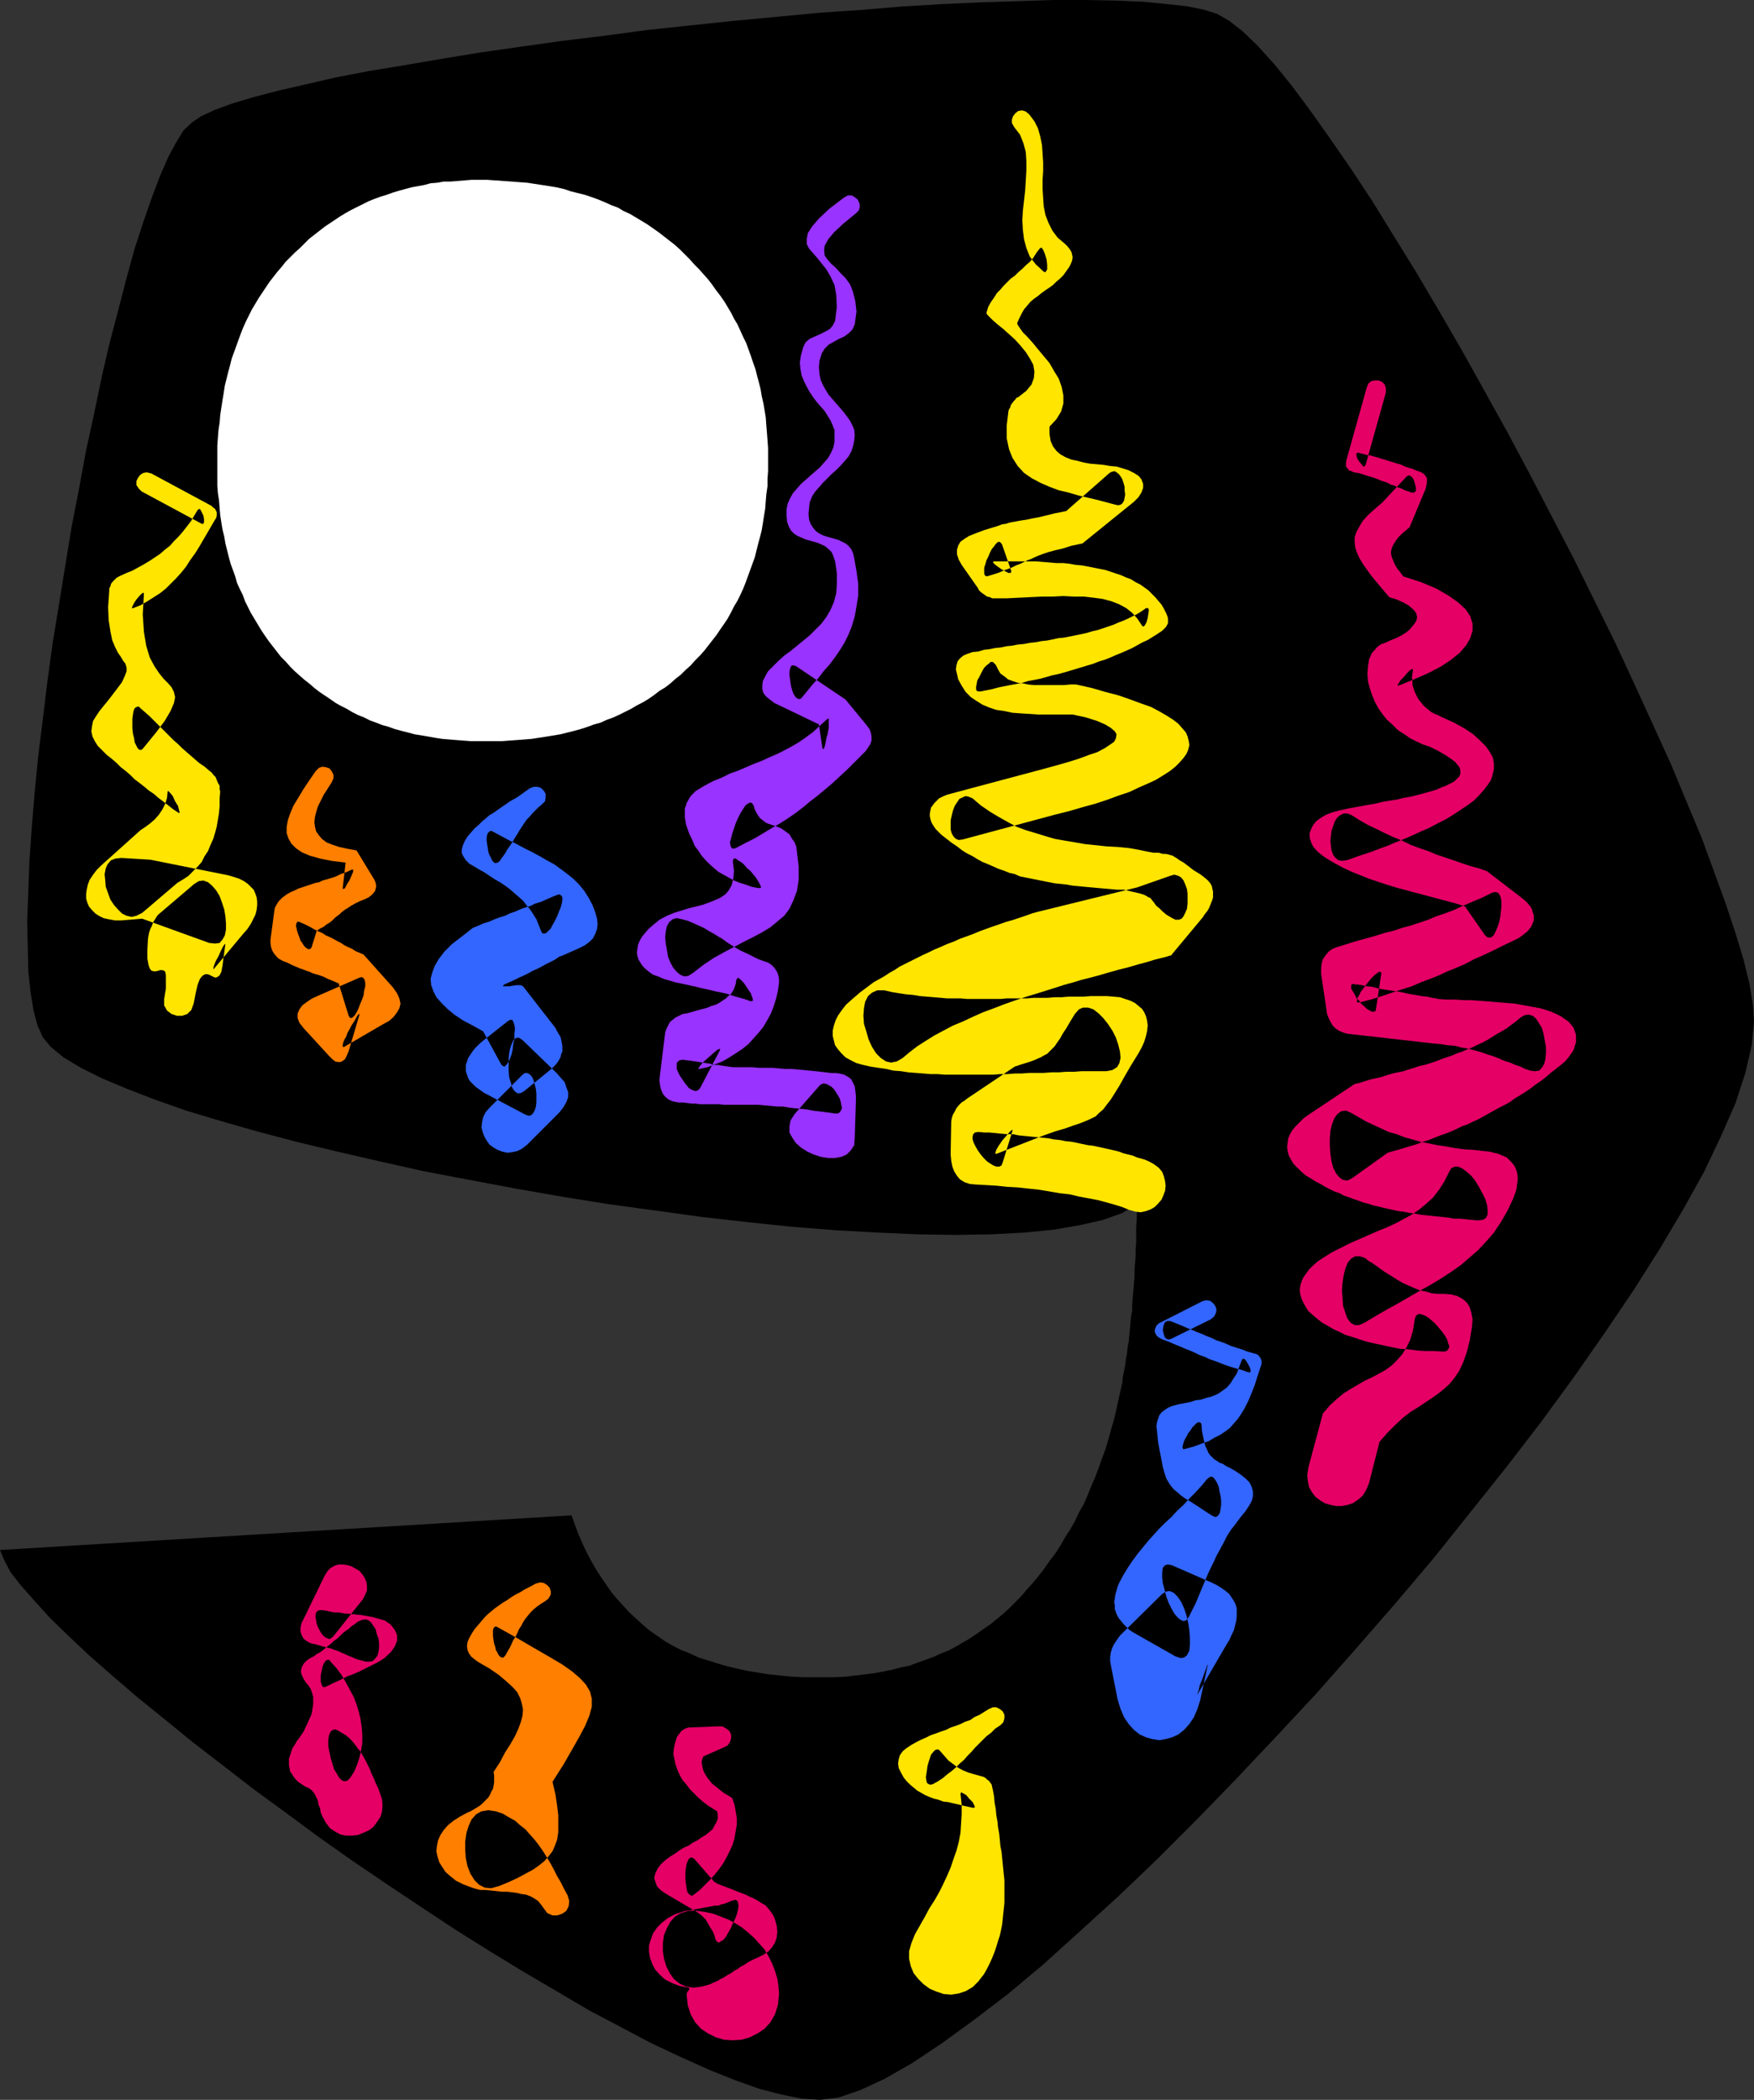
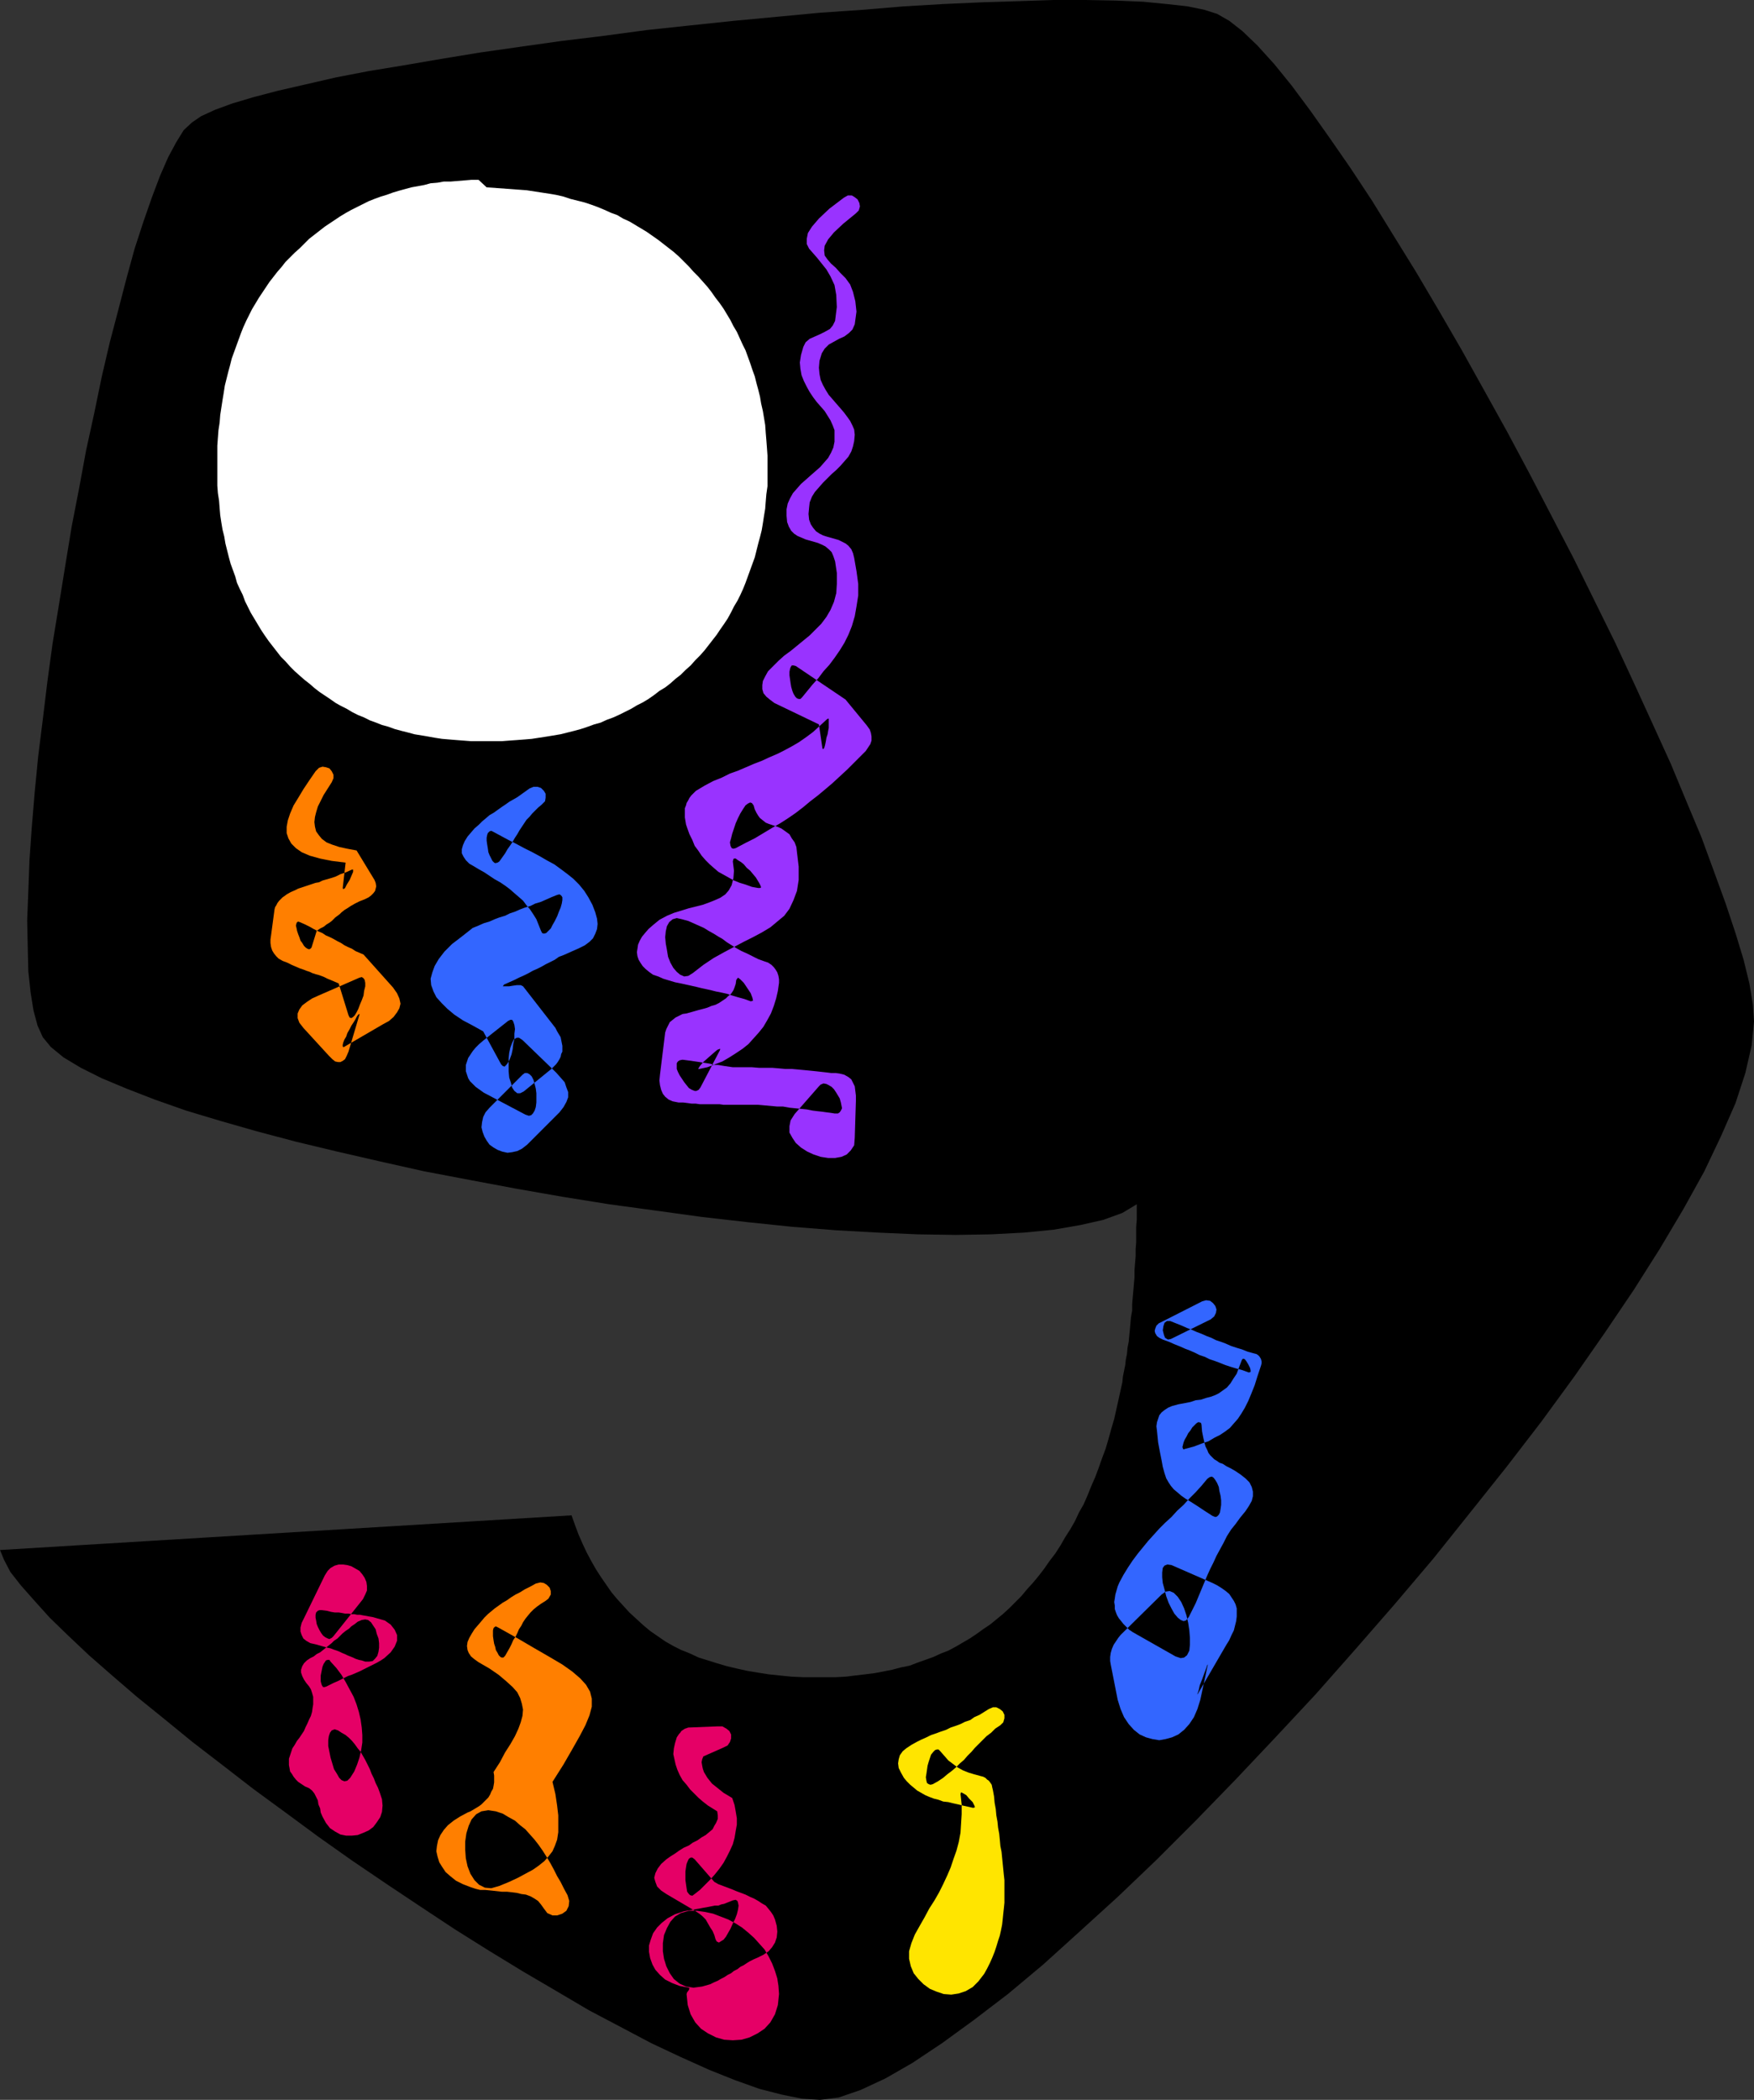
<svg xmlns="http://www.w3.org/2000/svg" xmlns:ns1="http://sodipodi.sourceforge.net/DTD/sodipodi-0.dtd" xmlns:ns2="http://www.inkscape.org/namespaces/inkscape" version="1.0" width="129.766mm" height="155.292mm" id="svg13" ns1:docname="Funky 9.wmf">
  <rect width="100%" height="100%" fill="#333333" stroke="none" />
  <ns1:namedview id="namedview13" pagecolor="#ffffff" bordercolor="#000000" borderopacity="0.25" ns2:showpageshadow="2" ns2:pageopacity="0.0" ns2:pagecheckerboard="0" ns2:deskcolor="#d1d1d1" ns2:document-units="mm" />
  <defs id="defs1">
    <pattern id="WMFhbasepattern" patternUnits="userSpaceOnUse" width="6" height="6" x="0" y="0" />
  </defs>
  <path style="fill:#000000;fill-opacity:1;fill-rule:evenodd;stroke:none" d="m 0,433.249 159.822,-9.696 0.97,2.747 0.97,2.586 1.131,2.586 1.131,2.424 1.293,2.424 1.293,2.262 1.454,2.262 1.454,2.101 1.454,2.101 1.616,1.939 1.778,1.939 1.616,1.778 1.939,1.778 1.939,1.778 1.939,1.616 2.101,1.454 2.101,1.454 2.262,1.293 2.262,1.131 2.424,0.97 2.424,1.131 2.586,0.808 2.586,0.808 2.747,0.808 2.747,0.646 2.909,0.646 2.909,0.485 3.07,0.485 3.07,0.323 3.232,0.323 3.394,0.162 h 3.394 2.909 2.747 l 2.909,-0.162 2.586,-0.323 2.747,-0.323 2.586,-0.323 2.586,-0.485 2.424,-0.485 2.424,-0.646 2.424,-0.485 2.101,-0.808 2.262,-0.808 2.262,-0.808 2.101,-0.97 2.101,-0.808 2.101,-1.131 1.939,-1.131 1.939,-1.131 1.939,-1.293 1.778,-1.293 1.939,-1.293 1.778,-1.454 1.778,-1.454 1.778,-1.616 1.616,-1.616 1.778,-1.778 1.616,-1.939 1.616,-1.778 1.616,-1.939 1.616,-2.101 1.454,-2.101 1.616,-2.101 1.454,-2.262 1.293,-2.262 1.454,-2.262 1.293,-2.262 1.131,-2.424 1.293,-2.262 1.131,-2.586 0.97,-2.424 1.131,-2.586 0.97,-2.586 0.97,-2.747 0.97,-2.586 0.808,-2.747 0.808,-2.909 0.808,-2.747 0.646,-2.909 0.323,-1.454 0.323,-1.454 0.323,-1.454 0.323,-1.454 0.323,-1.454 0.162,-1.616 0.323,-1.616 0.323,-1.616 0.162,-1.454 0.323,-1.616 0.162,-1.778 0.323,-1.616 0.162,-1.778 0.162,-1.616 0.162,-1.778 0.162,-1.778 0.323,-1.778 v -1.778 l 0.162,-1.939 0.162,-1.778 0.162,-1.939 0.162,-1.778 v -2.101 l 0.162,-1.939 0.162,-1.939 v -1.939 l 0.162,-2.101 v -2.101 -2.101 l 0.162,-2.101 v -2.101 -2.101 l -4.04,2.424 -5.333,1.939 -6.464,1.454 -7.434,1.293 -8.242,0.808 -9.211,0.485 -9.858,0.162 -10.666,-0.162 -11.15,-0.485 -11.635,-0.646 -12.282,-0.97 -12.443,-1.293 -12.766,-1.454 -12.928,-1.778 -13.09,-1.778 -13.09,-2.101 -12.928,-2.262 -12.928,-2.424 -12.766,-2.424 -12.282,-2.747 -11.958,-2.747 -11.474,-2.747 -10.989,-2.909 -10.181,-2.909 -9.696,-2.909 -8.726,-3.07 -7.918,-3.07 -6.949,-2.909 -5.818,-2.909 -4.848,-2.909 -3.555,-2.909 -2.262,-2.747 -1.454,-3.232 -1.131,-4.202 -0.808,-5.01 -0.646,-5.979 -0.162,-6.787 -0.162,-7.434 0.323,-8.08 0.323,-8.726 0.646,-9.211 0.808,-9.696 0.97,-10.019 1.293,-10.342 1.293,-10.666 1.454,-10.666 1.778,-10.827 1.778,-10.989 1.778,-10.827 2.101,-10.827 1.939,-10.504 2.262,-10.342 2.101,-10.181 2.262,-9.696 2.424,-9.211 2.262,-8.726 2.262,-8.242 2.424,-7.434 2.424,-6.949 2.262,-5.979 2.262,-5.171 2.262,-4.202 2.101,-3.394 2.262,-2.101 2.586,-1.778 3.878,-1.778 4.848,-1.778 5.979,-1.778 6.787,-1.778 7.757,-1.778 8.403,-1.939 9.211,-1.778 9.858,-1.616 10.342,-1.778 10.827,-1.778 11.312,-1.616 11.474,-1.616 11.958,-1.454 L 180.83,8.403 192.95,7.11 205.232,5.818 217.352,4.686 229.31,3.555 241.107,2.747 252.742,1.778 263.731,1.131 274.558,0.646 284.9,0.323 294.596,0 h 9.05 l 8.403,0.162 7.595,0.323 6.626,0.646 5.818,0.646 4.686,0.97 3.555,1.131 3.394,1.939 3.717,2.909 4.202,4.04 4.686,5.171 4.848,5.979 5.171,6.949 5.494,7.757 5.818,8.403 5.979,9.05 5.979,9.696 6.302,10.181 6.302,10.666 6.464,11.15 6.302,11.312 6.464,11.635 6.302,11.797 6.141,11.797 6.141,11.797 5.818,11.797 5.818,11.797 5.333,11.474 5.171,11.312 5.01,10.989 4.363,10.504 4.202,10.019 3.555,9.696 3.232,8.888 2.747,8.242 2.262,7.434 1.616,6.626 0.97,5.818 0.323,4.848 -0.646,6.626 -1.778,7.757 -2.747,8.403 -4.04,9.211 -4.686,9.858 -5.818,10.504 -6.626,11.15 -7.272,11.474 -8.08,11.958 -8.565,12.282 -9.211,12.605 -9.696,12.605 -10.181,12.766 -10.342,12.928 -10.827,12.766 -10.989,12.605 -10.989,12.443 -11.312,12.12 -11.15,11.797 -11.15,11.474 -10.989,10.989 -10.827,10.342 -10.666,9.696 -10.181,9.211 -9.858,8.242 -9.534,7.272 -8.888,6.464 -8.242,5.494 -7.595,4.363 -6.949,3.232 -6.141,2.101 -5.171,0.646 -5.01,-0.323 -5.656,-1.131 -6.302,-1.616 -6.787,-2.424 -7.272,-2.909 -7.918,-3.555 -8.242,-3.878 -8.565,-4.525 -8.888,-4.686 -9.05,-5.333 -9.373,-5.494 -9.534,-5.818 -9.534,-5.979 -9.534,-6.302 -9.696,-6.464 -9.534,-6.464 -9.373,-6.626 -9.211,-6.787 -9.05,-6.626 -8.565,-6.626 -8.403,-6.464 -7.918,-6.464 -7.595,-6.141 -6.949,-5.979 -6.464,-5.656 -5.818,-5.494 -5.171,-5.01 -4.363,-4.848 -3.717,-4.202 -2.909,-3.717 -1.778,-3.394 z" id="path1" />
-   <path style="fill:#ffffff;fill-opacity:1;fill-rule:evenodd;stroke:none" d="m 133.805,50.258 h -1.939 l -1.939,0.162 -1.939,0.162 -1.939,0.162 h -1.939 l -1.778,0.323 -1.939,0.162 -1.778,0.485 -1.778,0.323 -1.778,0.323 -1.778,0.485 -1.778,0.485 -1.616,0.485 -1.778,0.646 -1.616,0.485 -1.778,0.646 -1.616,0.646 -1.616,0.808 -1.616,0.808 -1.616,0.808 -1.454,0.808 -1.616,0.97 -1.454,0.97 -1.454,0.97 -1.454,0.97 -1.454,1.131 -1.454,1.131 -1.454,1.131 -1.293,1.293 -1.293,1.293 -1.454,1.293 -1.293,1.293 -1.293,1.293 -1.131,1.454 -1.131,1.293 -1.131,1.454 -1.131,1.454 -0.97,1.454 -0.97,1.454 -0.97,1.454 -0.97,1.616 -0.97,1.616 -0.808,1.616 -0.808,1.616 -0.808,1.778 -0.646,1.616 -0.646,1.778 -0.646,1.778 -0.646,1.778 -0.646,1.778 -0.485,1.939 -0.485,1.778 -0.485,1.939 -0.485,1.939 -0.323,2.101 -0.323,1.939 -0.323,2.101 -0.323,2.101 -0.162,2.101 -0.323,2.101 -0.162,2.101 -0.162,2.262 v 2.262 2.262 2.262 2.101 2.262 l 0.162,2.101 0.323,2.101 0.162,2.101 0.162,1.939 0.323,2.101 0.323,1.939 0.485,1.939 0.323,1.939 0.485,1.939 0.485,1.939 0.485,1.778 0.646,1.778 0.646,1.778 0.485,1.778 0.808,1.778 0.808,1.616 0.646,1.778 0.808,1.616 0.808,1.616 0.97,1.616 0.97,1.616 0.97,1.616 0.97,1.454 1.131,1.616 1.131,1.454 1.131,1.454 1.131,1.454 1.293,1.293 1.293,1.454 1.293,1.293 1.454,1.293 1.293,1.131 1.454,1.131 1.293,1.131 1.454,1.131 1.454,0.97 1.454,0.97 1.616,1.131 1.454,0.808 1.616,0.808 1.616,0.97 1.616,0.808 1.616,0.646 1.616,0.808 1.778,0.646 1.616,0.646 1.778,0.485 1.778,0.646 1.778,0.485 1.939,0.485 1.778,0.485 1.939,0.323 1.939,0.323 1.778,0.323 2.101,0.323 1.939,0.162 1.939,0.162 2.101,0.162 2.101,0.162 h 2.101 2.101 2.101 2.262 l 2.101,-0.162 2.262,-0.162 2.101,-0.162 1.939,-0.162 2.101,-0.323 2.101,-0.323 1.939,-0.323 1.939,-0.323 1.939,-0.485 1.939,-0.485 1.778,-0.485 1.939,-0.646 1.778,-0.646 1.778,-0.485 1.778,-0.808 1.778,-0.646 1.778,-0.808 1.616,-0.808 1.616,-0.808 1.616,-0.97 1.616,-0.808 1.616,-0.97 1.616,-1.131 1.454,-1.131 1.616,-0.97 1.454,-1.131 1.454,-1.293 1.454,-1.131 1.293,-1.293 1.454,-1.293 1.293,-1.454 1.293,-1.293 1.293,-1.454 1.131,-1.454 1.131,-1.454 1.131,-1.454 0.97,-1.454 1.131,-1.616 0.97,-1.454 0.97,-1.778 0.808,-1.616 0.97,-1.616 0.808,-1.616 0.808,-1.778 0.646,-1.616 0.646,-1.778 0.646,-1.778 0.646,-1.778 0.646,-1.778 0.485,-1.939 0.485,-1.939 0.485,-1.778 0.485,-1.939 0.323,-1.939 0.323,-2.101 0.323,-1.939 0.162,-2.101 0.162,-1.939 0.323,-2.262 v -2.101 l 0.162,-2.101 v -2.101 -2.262 -2.101 l -0.162,-2.262 -0.162,-2.101 -0.162,-1.939 -0.162,-2.262 -0.323,-1.939 -0.323,-1.939 -0.485,-2.101 -0.323,-1.939 -0.485,-1.939 -0.485,-1.778 -0.485,-1.939 -0.646,-1.778 -0.646,-1.939 -0.646,-1.778 -0.646,-1.778 -0.808,-1.616 -0.808,-1.778 -0.808,-1.778 -0.97,-1.616 -0.808,-1.616 -0.97,-1.616 -0.97,-1.616 -1.131,-1.616 -1.131,-1.454 -1.131,-1.616 -1.131,-1.454 -1.293,-1.454 -1.293,-1.454 -1.293,-1.293 -1.293,-1.454 -1.293,-1.293 -1.454,-1.454 -1.454,-1.293 -1.454,-1.131 -1.454,-1.131 -1.454,-1.131 -1.616,-1.131 -1.616,-1.131 -1.616,-0.97 -1.616,-0.97 -1.616,-0.97 -1.778,-0.808 -1.616,-0.97 -1.778,-0.646 -1.778,-0.808 -1.939,-0.808 -1.778,-0.646 -1.939,-0.646 -1.939,-0.485 -1.939,-0.485 -1.939,-0.646 -2.101,-0.485 -1.939,-0.323 -2.101,-0.323 -2.101,-0.323 -2.101,-0.323 -2.262,-0.162 -2.101,-0.162 -2.262,-0.162 -2.262,-0.162 -2.262,-0.162 z" id="path2" />
-   <path style="fill:#ffe500;fill-opacity:1;fill-rule:evenodd;stroke:none" d="m 287.809,31.997 1.454,1.939 0.97,1.939 0.646,2.262 0.485,2.424 0.162,2.424 0.162,2.424 v 2.424 l -0.162,2.424 v 2.586 l 0.162,2.424 0.162,2.424 0.485,2.424 0.808,2.101 1.131,2.262 1.454,1.939 2.101,1.778 0.646,0.646 0.646,0.808 0.485,0.808 0.162,0.646 0.162,0.808 -0.162,0.97 -0.323,0.808 -0.485,0.97 -0.808,1.131 -0.808,1.131 -0.97,0.97 -0.97,0.808 -0.97,0.97 -1.131,0.808 -0.97,0.646 -1.131,0.808 -0.97,0.808 -1.131,0.808 -0.97,0.808 -0.808,0.97 -0.97,1.131 -0.646,1.131 -0.646,1.293 -0.646,1.454 0.162,0.485 0.646,0.97 0.808,1.131 1.293,1.293 1.454,1.616 1.454,1.778 1.616,1.939 1.616,1.939 1.293,2.262 1.293,2.101 0.808,2.262 0.485,2.424 v 2.262 l -0.646,2.262 -1.293,2.101 -1.939,2.101 v 2.101 l 0.323,1.939 0.646,1.454 0.97,1.293 1.131,0.97 1.454,0.808 1.616,0.646 1.616,0.323 1.778,0.485 1.778,0.323 1.939,0.162 1.778,0.162 1.939,0.323 1.778,0.162 1.616,0.485 1.616,0.485 1.616,0.808 1.293,0.808 0.808,0.97 0.485,1.293 v 1.131 l -0.485,1.293 -0.808,1.293 -1.293,1.293 -14.382,11.635 -3.07,0.646 -2.586,0.808 -2.101,0.485 -1.778,0.485 -1.454,0.485 -1.293,0.485 -1.131,0.485 -0.97,0.485 -0.97,0.323 -0.97,0.485 -0.97,0.485 -1.293,0.485 -1.293,0.646 -1.778,0.646 -1.939,0.808 -2.586,0.808 -0.646,0.162 -0.485,-0.323 -0.162,-0.485 v -0.646 -0.97 l 0.323,-0.97 0.323,-1.131 0.485,-0.97 0.485,-1.131 0.485,-0.97 0.646,-0.808 0.485,-0.646 0.485,-0.485 0.485,-0.162 0.485,0.323 0.323,0.485 2.586,7.434 -0.162,0.485 h -0.646 l -0.97,-0.485 -1.131,-0.646 -1.131,-0.808 -0.808,-0.646 -0.323,-0.485 0.323,-0.162 h 2.101 1.939 2.101 1.778 2.101 1.778 l 1.939,0.162 1.939,0.162 1.778,0.162 h 1.939 l 1.616,0.162 1.778,0.323 1.778,0.162 1.778,0.323 1.616,0.323 1.616,0.323 1.616,0.323 1.454,0.485 1.454,0.485 1.454,0.485 1.454,0.646 1.293,0.485 1.293,0.808 1.293,0.646 1.131,0.808 1.131,0.808 0.97,0.97 0.97,0.97 0.808,0.97 0.97,1.131 0.646,1.131 0.646,1.293 0.323,0.808 0.162,0.646 v 0.646 0.646 l -0.323,0.646 -0.323,0.485 -0.485,0.485 -0.485,0.485 -1.454,0.97 -1.293,0.808 -1.293,0.808 -1.454,0.646 -1.454,0.808 -1.454,0.808 -1.454,0.646 -1.454,0.646 -1.616,0.646 -1.454,0.646 -1.616,0.646 -1.616,0.485 -1.616,0.646 -1.616,0.485 -1.616,0.485 -1.616,0.485 -1.616,0.485 -1.616,0.485 -1.778,0.485 -1.616,0.323 -1.616,0.485 -1.778,0.485 -1.616,0.323 -1.778,0.323 -1.616,0.485 -1.616,0.323 -1.778,0.323 -1.616,0.323 -1.616,0.323 -1.778,0.485 -1.616,0.323 -1.616,0.323 h -0.646 l -0.485,-0.162 -0.162,-0.485 v -0.646 l 0.162,-0.808 0.162,-0.97 0.485,-0.808 0.485,-0.97 0.485,-0.97 0.485,-0.808 0.646,-0.646 0.646,-0.485 0.485,-0.485 h 0.646 l 0.323,0.323 0.485,0.485 0.646,1.293 0.646,1.131 1.131,0.808 0.97,0.808 1.293,0.485 1.454,0.485 1.454,0.162 1.454,0.323 1.616,0.162 h 1.616 1.778 1.616 1.778 1.616 l 1.778,-0.162 h 1.616 l 4.363,0.97 3.878,1.131 3.717,0.97 3.232,1.131 3.07,1.131 2.747,0.97 2.424,1.293 1.939,1.131 1.778,1.131 1.454,1.131 1.131,1.293 0.97,1.131 0.485,1.131 0.323,1.293 0.162,1.131 -0.323,1.293 -0.485,1.131 -0.808,1.131 -1.131,1.293 -1.131,1.131 -1.616,1.293 -1.778,1.131 -2.101,1.293 -2.101,0.97 -2.586,1.131 -2.747,1.293 -2.909,0.97 -3.07,1.131 -3.394,1.131 -3.555,0.97 -3.878,1.131 -3.878,0.97 -25.856,6.949 -1.131,0.162 -0.808,-0.323 -0.646,-0.646 -0.485,-0.808 -0.323,-1.131 v -1.293 -1.293 l 0.323,-1.454 0.323,-1.293 0.485,-1.293 0.646,-0.97 0.646,-0.97 0.97,-0.485 0.808,-0.323 0.808,0.162 1.131,0.485 2.262,1.939 2.586,1.778 2.424,1.454 2.586,1.454 2.424,1.293 2.586,0.97 2.747,0.808 2.586,0.808 2.747,0.808 2.747,0.485 2.909,0.485 2.747,0.485 3.07,0.323 3.07,0.323 3.07,0.162 3.232,0.323 2.747,0.485 2.262,0.485 1.778,0.323 h 1.454 l 1.131,0.323 h 0.808 l 0.808,0.162 0.485,0.162 0.646,0.162 0.485,0.323 0.808,0.485 0.646,0.485 1.131,0.646 1.293,0.97 1.454,1.131 2.101,1.293 0.808,0.646 0.808,0.646 0.646,0.646 0.485,0.646 0.323,0.646 0.162,0.808 0.162,0.646 v 0.808 0.808 l -0.162,0.646 -0.323,0.808 -0.323,0.808 -0.323,0.808 -0.485,0.808 -0.646,0.808 -0.646,0.97 -8.888,10.666 h -0.323 l -0.97,0.323 -1.293,0.323 -1.939,0.485 -2.101,0.646 -2.424,0.646 -2.747,0.808 -2.586,0.646 -2.909,0.808 -2.747,0.808 -2.424,0.646 -2.586,0.646 -2.101,0.646 -1.778,0.485 -1.131,0.323 -0.97,0.323 -3.07,0.97 -3.07,0.97 -3.232,0.97 -2.909,0.97 -3.232,1.131 -2.909,1.131 -3.07,1.131 -2.909,1.293 -2.747,1.293 -2.747,1.131 -2.747,1.454 -2.424,1.293 -2.586,1.616 -2.262,1.454 -2.101,1.616 -1.939,1.616 -1.616,0.97 -1.616,0.323 -1.454,-0.323 -1.454,-0.97 -1.293,-1.293 -1.131,-1.778 -0.97,-2.101 -0.646,-2.262 -0.646,-2.101 -0.162,-2.262 0.162,-2.101 0.323,-1.778 0.808,-1.616 1.131,-0.97 1.454,-0.646 h 1.939 l 2.101,0.485 1.939,0.323 2.101,0.323 1.939,0.162 1.939,0.323 1.939,0.162 1.939,0.162 1.939,0.162 1.778,0.162 h 1.939 1.778 l 1.939,0.162 h 1.778 1.939 1.778 1.778 1.939 l 1.778,-0.162 h 1.939 1.778 1.939 l 1.939,-0.162 h 1.778 2.101 l 1.939,-0.162 h 1.939 l 1.939,-0.162 h 2.101 2.101 l 2.101,-0.162 h 2.101 2.262 l 1.939,0.162 1.778,0.162 1.454,0.485 1.454,0.485 1.293,0.646 0.97,0.808 0.97,0.808 0.646,0.97 0.485,1.131 0.323,1.293 0.162,1.293 -0.162,1.454 -0.323,1.454 -0.485,1.616 -0.646,1.454 -0.97,1.778 -2.101,3.394 -1.778,3.07 -1.454,2.586 -1.293,2.101 -1.131,1.778 -1.131,1.454 -0.97,1.293 -1.131,0.97 -0.97,0.97 -1.293,0.646 -1.454,0.646 -1.616,0.646 -1.939,0.646 -2.262,0.808 -2.747,0.808 -3.232,1.131 -13.251,5.171 -0.323,-0.162 0.323,-0.97 0.646,-1.131 1.131,-1.616 1.131,-1.293 0.97,-1.131 0.646,-0.485 v 0.323 l -2.747,8.888 -0.323,0.808 -0.646,0.323 h -0.808 l -0.808,-0.323 -0.808,-0.485 -0.97,-0.646 -0.97,-0.97 -0.808,-0.97 -0.808,-1.131 -0.646,-1.131 -0.485,-0.97 -0.323,-0.97 v -0.808 l 0.162,-0.646 0.485,-0.485 0.97,-0.162 1.616,0.162 h 1.454 l 1.616,0.162 1.616,0.162 1.778,0.162 h 1.616 l 1.616,0.323 1.616,0.162 1.616,0.162 1.778,0.162 1.616,0.162 1.616,0.162 1.616,0.323 1.616,0.162 1.616,0.323 1.616,0.162 1.616,0.323 1.454,0.323 1.616,0.323 1.454,0.162 1.454,0.323 1.454,0.323 1.454,0.323 1.454,0.323 1.293,0.323 1.293,0.485 1.293,0.323 1.293,0.323 1.131,0.485 1.131,0.323 1.131,0.323 1.131,0.485 1.454,0.808 1.293,0.97 0.97,1.131 0.485,1.293 0.323,1.293 0.162,1.293 -0.162,1.454 -0.485,1.293 -0.485,1.131 -0.97,1.131 -0.97,0.97 -1.131,0.646 -1.293,0.485 -1.454,0.323 -1.454,-0.162 -1.778,-0.485 -1.939,-0.808 -2.101,-0.646 -2.262,-0.646 -2.424,-0.646 -2.586,-0.485 -2.586,-0.485 -2.747,-0.646 -2.909,-0.323 -2.747,-0.485 -2.909,-0.485 -3.07,-0.323 -2.909,-0.323 -2.909,-0.162 -3.07,-0.323 -2.747,-0.162 -2.909,-0.162 -1.778,-0.162 -1.454,-0.485 -1.293,-0.808 -0.808,-0.97 -0.808,-1.293 -0.485,-1.293 -0.323,-1.616 -0.162,-1.778 0.162,-9.211 0.162,-0.97 0.323,-0.97 0.485,-0.808 0.485,-0.97 0.646,-0.808 0.808,-0.808 0.808,-0.485 0.808,-0.646 13.251,-8.888 1.939,-0.646 1.616,-0.485 1.454,-0.485 1.131,-0.485 1.131,-0.485 0.808,-0.485 0.97,-0.485 0.646,-0.646 0.646,-0.646 0.808,-0.808 0.646,-0.97 0.808,-1.131 0.808,-1.454 0.97,-1.454 1.131,-1.939 1.293,-2.101 1.131,-1.293 1.131,-0.485 h 1.454 l 1.454,0.485 1.454,1.131 1.293,1.293 1.293,1.616 1.293,1.939 0.97,1.939 0.646,1.939 0.485,1.939 0.162,1.778 -0.323,1.454 -0.646,1.131 -1.293,0.808 -1.616,0.323 h -2.262 -2.424 -2.262 l -2.101,0.162 h -2.262 l -2.101,0.162 h -2.101 l -2.101,0.162 h -2.101 -1.939 l -2.101,0.162 h -1.939 l -1.939,0.162 h -2.101 l -1.939,0.162 h -1.939 -1.939 -1.939 -1.939 -1.939 -2.101 -1.778 l -2.101,-0.162 h -1.939 l -1.939,-0.162 -2.101,-0.162 -2.101,-0.162 -2.101,-0.323 -2.101,-0.162 -2.101,-0.485 -2.262,-0.323 -2.101,-0.323 -2.101,-0.485 -1.778,-0.485 -1.616,-0.808 -1.454,-0.808 -1.131,-1.131 -0.97,-1.131 -0.808,-1.131 -0.323,-1.293 -0.323,-1.293 v -1.454 l 0.323,-1.454 0.485,-1.454 0.646,-1.293 1.131,-1.616 1.131,-1.454 1.616,-1.454 1.131,-0.97 1.131,-0.97 1.293,-0.97 1.293,-0.97 1.293,-0.97 1.454,-0.808 1.454,-0.808 1.454,-0.97 1.454,-0.808 1.454,-0.97 1.616,-0.808 1.616,-0.808 1.616,-0.808 1.616,-0.808 1.778,-0.808 1.616,-0.808 1.616,-0.646 1.778,-0.808 1.778,-0.646 1.778,-0.808 1.778,-0.646 1.778,-0.646 1.939,-0.808 1.778,-0.646 1.778,-0.646 1.939,-0.646 1.778,-0.646 1.778,-0.485 1.939,-0.646 1.939,-0.646 1.778,-0.646 1.778,-0.485 27.634,-6.787 9.211,-3.232 1.131,-0.323 1.131,0.323 0.808,0.485 0.646,0.808 0.485,1.131 0.485,1.293 0.162,1.293 v 1.454 1.293 l -0.162,1.454 -0.485,1.131 -0.485,0.97 -0.485,0.646 -0.808,0.323 h -0.97 l -0.97,-0.485 -1.616,-0.97 -1.131,-0.97 -0.808,-0.808 -0.808,-0.646 -0.485,-0.646 -0.323,-0.485 -0.323,-0.323 -0.323,-0.485 -0.323,-0.323 -0.485,-0.162 -0.485,-0.323 -0.646,-0.323 -0.97,-0.323 -1.293,-0.323 -1.454,-0.323 -1.939,-0.485 h -1.939 l -1.778,-0.162 -1.939,-0.162 -1.778,-0.162 -1.778,-0.162 -1.778,-0.162 -1.616,-0.162 -1.778,-0.162 -1.778,-0.323 -1.616,-0.162 -1.616,-0.162 -1.616,-0.323 -1.616,-0.323 -1.616,-0.323 -1.616,-0.323 -1.616,-0.323 -1.616,-0.323 -1.454,-0.646 -1.454,-0.323 -1.616,-0.646 -1.454,-0.485 -1.454,-0.646 -1.454,-0.646 -1.616,-0.646 -1.454,-0.808 -1.293,-0.808 -1.616,-0.808 -1.293,-0.808 -1.454,-1.131 -1.454,-0.97 -1.454,-1.131 -1.454,-1.131 -0.808,-0.808 -0.808,-0.808 -0.646,-0.97 -0.485,-0.808 -0.323,-0.97 -0.162,-0.808 v -0.808 l 0.162,-0.808 0.162,-0.808 0.485,-0.646 0.485,-0.646 0.646,-0.646 0.646,-0.646 0.97,-0.485 1.131,-0.485 1.131,-0.323 26.018,-6.949 3.555,-0.97 3.394,-0.97 3.07,-0.97 2.586,-0.97 2.424,-0.808 2.101,-1.131 1.454,-0.97 1.131,-0.808 0.485,-0.97 0.162,-1.131 -0.485,-0.808 -1.131,-0.97 -1.616,-0.97 -2.262,-0.97 -3.07,-0.97 -3.717,-0.808 h -2.424 -2.424 -2.262 -2.586 l -2.424,-0.162 -2.424,-0.162 -2.262,-0.162 -2.262,-0.485 -2.262,-0.323 -1.939,-0.646 -1.939,-0.808 -1.778,-1.131 -1.454,-0.97 -1.454,-1.454 -1.131,-1.778 -0.97,-1.778 -0.323,-1.454 -0.323,-1.293 0.162,-1.131 0.323,-1.131 0.646,-0.808 0.97,-0.808 1.131,-0.485 1.454,-0.485 1.616,-0.162 1.616,-0.485 1.454,-0.162 1.616,-0.323 1.616,-0.162 1.454,-0.323 1.616,-0.162 1.616,-0.323 1.778,-0.162 1.616,-0.323 1.616,-0.162 1.616,-0.323 1.616,-0.162 1.616,-0.323 1.454,-0.323 1.616,-0.162 1.616,-0.323 1.616,-0.323 1.616,-0.323 1.454,-0.323 1.616,-0.485 1.454,-0.323 1.454,-0.485 1.454,-0.485 1.454,-0.485 1.454,-0.646 1.293,-0.485 1.454,-0.646 1.293,-0.646 1.293,-0.646 1.293,-0.808 1.131,-0.808 h 0.646 l 0.162,0.646 -0.162,0.97 -0.162,1.131 -0.323,1.131 -0.485,0.97 -0.485,0.323 -0.323,-0.323 -1.293,-1.939 -1.454,-1.616 -1.616,-1.293 -2.101,-1.131 -2.101,-0.808 -2.424,-0.646 -2.424,-0.323 -2.747,-0.323 h -2.747 l -3.07,-0.162 -3.07,0.162 h -3.07 l -3.232,0.162 -3.394,0.162 -3.232,0.162 h -3.394 -0.485 l -0.646,-0.323 -0.808,-0.162 -0.646,-0.485 -0.485,-0.323 -0.646,-0.485 -0.485,-0.485 -0.323,-0.646 -4.525,-6.464 -0.808,-1.454 -0.485,-1.454 v -1.293 l 0.323,-1.131 0.646,-1.131 1.131,-0.808 1.293,-0.808 1.616,-0.646 2.586,-0.97 2.101,-0.646 1.616,-0.485 1.293,-0.485 1.131,-0.162 0.97,-0.323 0.808,-0.162 0.97,-0.162 0.808,-0.162 0.97,-0.162 1.131,-0.162 1.454,-0.323 1.778,-0.323 2.101,-0.485 2.586,-0.646 3.232,-0.646 12.12,-10.666 0.646,-0.323 0.808,-0.162 0.485,0.323 0.646,0.485 0.485,0.646 0.485,0.808 0.323,0.97 0.323,1.131 v 1.131 l 0.162,0.97 -0.162,0.97 -0.162,0.808 -0.485,0.808 -0.485,0.323 -0.646,0.162 -0.808,-0.162 -2.424,-0.646 -2.424,-0.646 -2.747,-0.646 -2.747,-0.646 -2.747,-0.808 -2.747,-0.646 -2.586,-0.97 -2.586,-1.131 -2.424,-1.293 -2.101,-1.454 -1.778,-1.939 -1.454,-2.262 -0.97,-2.424 -0.646,-3.07 v -3.555 l 0.485,-4.04 0.162,-0.485 0.323,-0.485 0.162,-0.646 0.323,-0.485 0.485,-0.646 0.485,-0.485 0.323,-0.485 0.485,-0.162 2.262,-1.778 1.454,-1.778 0.646,-1.778 0.162,-1.778 -0.323,-1.939 -0.97,-1.778 -1.131,-1.778 -1.454,-1.778 -1.616,-1.778 -1.616,-1.454 -1.616,-1.454 -1.616,-1.293 -1.293,-1.131 -0.97,-0.97 -0.646,-0.646 -0.162,-0.485 0.485,-1.616 0.808,-1.454 0.808,-1.131 0.808,-1.293 0.97,-0.97 0.97,-1.131 0.97,-0.97 0.97,-0.97 1.131,-0.808 0.97,-0.97 1.131,-0.97 0.97,-0.97 1.131,-0.97 0.97,-1.131 0.808,-1.293 0.97,-1.293 0.485,-0.323 0.485,0.646 0.485,1.131 0.485,1.616 0.162,1.454 v 1.293 l -0.485,0.808 -0.485,-0.162 -2.262,-2.101 -1.616,-2.101 -0.97,-2.424 -0.646,-2.424 -0.323,-2.586 -0.162,-2.747 0.162,-2.747 0.323,-2.747 0.323,-2.909 0.162,-2.747 0.162,-2.747 v -2.586 l -0.162,-2.586 -0.646,-2.424 -0.97,-2.424 -1.616,-2.101 -0.646,-1.131 v -0.97 l 0.323,-0.97 0.646,-0.808 0.808,-0.646 1.131,-0.162 0.97,0.323 z" id="path3" />
-   <path style="fill:#e50066;fill-opacity:1;fill-rule:evenodd;stroke:none" d="m 387.516,109.726 -5.656,20.2 -0.323,0.485 -0.485,-0.162 -0.485,-0.646 -0.646,-0.808 -0.485,-0.808 -0.162,-0.808 v -0.485 l 0.485,-0.162 1.293,0.323 1.131,0.323 1.131,0.162 1.131,0.323 1.131,0.323 0.97,0.323 1.131,0.323 0.97,0.323 1.131,0.323 0.97,0.323 1.131,0.323 0.97,0.485 0.97,0.323 1.131,0.323 1.131,0.485 0.97,0.323 0.646,0.323 0.646,0.485 0.323,0.485 0.323,0.485 v 0.646 0.646 l -0.162,0.808 -0.162,0.808 -4.525,10.827 -1.131,0.97 -0.97,0.808 -0.97,0.97 -0.646,0.808 -0.485,0.808 -0.485,0.808 -0.323,0.808 -0.162,0.808 v 0.646 l 0.162,0.808 0.323,0.808 0.323,0.808 0.485,0.97 0.485,0.808 0.808,0.97 0.808,1.131 5.01,1.616 4.202,1.778 3.394,1.939 2.747,1.939 2.101,1.939 1.293,1.939 0.646,2.101 v 1.939 l -0.646,2.101 -1.131,1.939 -1.778,2.101 -2.424,1.939 -2.909,1.939 -3.394,1.778 -4.04,1.778 -4.363,1.778 -0.323,-0.162 0.323,-0.485 0.646,-0.97 0.97,-0.97 0.808,-0.97 0.808,-0.808 0.646,-0.323 0.162,0.323 -0.162,0.97 -0.162,1.131 0.162,0.97 v 1.131 l 0.323,0.97 0.323,0.97 0.485,0.97 0.485,0.97 0.646,0.808 0.646,0.808 0.808,0.808 0.808,0.646 0.808,0.646 0.97,0.485 0.808,0.323 0.97,0.485 3.555,1.616 2.909,1.616 2.424,1.616 1.939,1.778 1.616,1.616 1.131,1.616 0.808,1.454 0.323,1.616 v 1.616 l -0.323,1.454 -0.485,1.616 -0.97,1.454 -1.131,1.454 -1.293,1.454 -1.454,1.454 -1.778,1.293 -1.939,1.293 -1.939,1.293 -2.101,1.293 -2.262,1.131 -2.424,1.293 -2.262,0.97 -2.424,1.131 -2.262,0.97 -2.424,0.97 -2.262,0.97 -2.262,0.808 -2.101,0.808 -1.939,0.646 -1.939,0.646 -1.778,0.646 -1.454,0.485 -1.293,0.162 -0.97,-0.162 -0.808,-0.646 -0.646,-0.808 -0.485,-1.293 -0.162,-1.131 -0.162,-1.616 0.162,-1.454 0.162,-1.293 0.485,-1.454 0.485,-1.293 0.646,-0.97 0.808,-0.646 0.97,-0.485 h 0.97 l 1.293,0.485 2.262,1.454 2.262,1.293 2.424,1.131 2.262,1.131 2.424,1.131 2.424,0.97 2.262,1.131 2.586,0.97 2.424,0.808 2.262,0.97 2.424,0.808 2.424,0.808 2.262,0.808 2.424,0.808 2.424,0.646 2.262,0.808 9.696,7.434 0.97,0.808 0.808,0.808 0.646,0.808 0.485,0.808 0.162,0.808 0.323,0.808 v 0.646 0.808 l -0.323,0.808 -0.323,0.808 -0.485,0.646 -0.646,0.808 -0.808,0.646 -0.808,0.646 -0.97,0.646 -0.97,0.485 -3.07,1.454 -2.909,1.454 -2.747,1.293 -2.586,1.131 -2.424,1.293 -2.586,1.131 -2.424,0.97 -2.424,1.131 -2.424,0.97 -2.586,0.97 -2.586,1.131 -2.586,0.808 -2.909,0.97 -2.909,0.97 -3.07,0.97 -3.232,0.808 h -0.485 l -0.162,-0.162 v -0.485 l 0.162,-0.646 0.485,-0.808 0.485,-0.97 0.646,-0.808 0.808,-1.131 0.808,-0.97 0.646,-0.808 0.808,-0.808 0.646,-0.485 0.646,-0.485 h 0.323 l 0.323,0.162 v 0.485 l -1.454,9.696 -0.162,0.646 -0.485,0.162 h -0.485 l -0.646,-0.323 -0.808,-0.485 -0.646,-0.646 -0.808,-0.646 -0.646,-0.97 -0.808,-0.808 -0.485,-0.97 -0.485,-0.808 -0.485,-0.808 v -0.646 -0.323 l 0.323,-0.323 h 0.646 l 0.162,0.162 h 0.808 l 0.97,0.162 1.454,0.323 1.616,0.162 1.778,0.485 1.939,0.323 2.101,0.323 2.101,0.323 2.101,0.485 1.939,0.323 1.778,0.323 1.616,0.162 1.293,0.323 1.131,0.162 0.646,0.162 2.262,0.162 h 2.424 l 2.262,0.162 h 2.101 l 2.262,0.162 2.101,0.162 1.939,0.162 2.101,0.162 1.939,0.162 1.939,0.162 1.778,0.323 1.778,0.323 1.778,0.323 1.778,0.323 1.616,0.485 1.454,0.485 1.454,0.646 1.293,0.646 1.131,0.808 0.97,0.646 0.808,0.97 0.646,0.808 0.323,0.97 0.323,0.97 v 0.97 1.131 l -0.323,0.97 -0.323,1.131 -0.646,0.97 -0.808,1.131 -0.97,1.131 -1.131,0.97 -1.454,1.131 -1.454,1.131 -1.293,1.131 -1.454,1.131 -1.454,0.97 -1.454,1.131 -1.454,0.97 -1.293,0.808 -1.616,0.97 -1.293,0.97 -1.454,0.808 -1.616,0.808 -1.454,0.808 -1.454,0.808 -1.454,0.808 -1.454,0.808 -1.454,0.646 -1.616,0.808 -1.454,0.485 -1.616,0.808 -1.454,0.646 -1.616,0.646 -1.454,0.485 -1.616,0.646 -1.616,0.646 -1.616,0.485 -1.616,0.646 -1.616,0.485 -1.616,0.485 -1.616,0.485 -1.778,0.485 -1.616,0.485 -9.696,6.949 -1.454,0.808 -1.293,-0.162 -0.97,-0.646 -0.97,-1.131 -0.808,-1.616 -0.485,-1.778 -0.323,-2.101 -0.162,-2.262 v -2.101 l 0.162,-2.101 0.485,-1.939 0.646,-1.616 0.808,-1.131 1.131,-0.808 1.293,-0.162 1.454,0.646 2.262,1.293 1.939,1.131 2.101,0.97 2.101,0.97 2.101,0.97 2.262,0.646 2.101,0.808 2.262,0.646 2.262,0.646 2.424,0.485 2.424,0.485 2.262,0.323 2.586,0.485 2.586,0.323 2.586,0.162 2.747,0.323 1.616,0.162 1.293,0.323 1.293,0.323 1.131,0.485 1.131,0.485 0.808,0.808 0.646,0.646 0.646,0.808 0.485,0.97 0.323,0.97 0.162,1.131 v 1.131 l -0.162,1.131 -0.162,1.293 -0.485,1.454 -0.485,1.293 -1.616,3.394 -1.778,3.07 -1.939,2.909 -2.101,2.424 -2.262,2.424 -2.424,2.101 -2.424,2.101 -2.747,1.939 -2.747,1.778 -2.909,1.778 -2.909,1.616 -3.07,1.778 -3.07,1.778 -3.232,1.778 -3.07,1.778 -3.232,1.939 -1.454,0.646 h -1.293 l -1.131,-0.646 -0.97,-1.293 -0.485,-1.454 -0.646,-1.939 -0.162,-2.101 -0.162,-2.262 0.162,-2.101 0.323,-2.101 0.485,-1.939 0.646,-1.616 0.97,-1.131 1.131,-0.646 h 1.293 l 1.454,0.485 0.97,0.808 1.131,0.646 1.131,0.808 1.131,0.808 1.131,0.808 1.293,0.808 1.293,0.808 1.293,0.808 1.454,0.808 1.454,0.646 1.454,0.646 1.616,0.646 1.616,0.323 1.616,0.485 1.616,0.162 h 1.778 l 2.101,0.162 1.778,0.485 1.454,0.808 1.131,0.97 0.808,1.293 0.485,1.616 0.323,1.778 -0.162,2.101 -0.646,3.878 -0.808,3.232 -0.97,2.747 -1.131,2.424 -1.293,1.939 -1.454,1.778 -1.616,1.454 -1.616,1.293 -1.616,1.131 -1.939,1.293 -1.939,1.293 -2.101,1.293 -2.101,1.616 -2.101,1.939 -2.262,2.262 -2.262,2.586 -2.909,11.474 -0.808,1.939 -0.97,1.616 -1.293,1.131 -1.454,0.97 -1.454,0.485 -1.616,0.323 h -1.616 l -1.616,-0.323 -1.616,-0.485 -1.293,-0.808 -1.293,-0.97 -0.97,-1.293 -0.808,-1.454 -0.323,-1.616 -0.162,-1.778 0.323,-2.101 4.04,-15.029 1.939,-2.262 1.939,-1.778 1.939,-1.616 2.101,-1.293 1.939,-1.131 1.939,-1.131 2.101,-0.97 1.778,-0.97 1.778,-0.97 1.778,-1.293 1.454,-1.454 1.454,-1.616 1.131,-1.778 1.131,-2.262 0.808,-2.747 0.485,-3.07 0.323,-0.97 0.646,-0.485 h 0.646 l 0.97,0.323 0.97,0.485 0.97,0.808 1.131,0.97 0.97,1.131 0.97,1.131 0.808,1.131 0.646,1.131 0.323,1.131 0.323,0.808 -0.323,0.808 -0.485,0.485 -0.808,0.162 -2.586,-0.162 h -2.424 l -2.424,-0.162 -2.424,-0.323 -2.424,-0.162 -2.424,-0.485 -2.262,-0.485 -2.262,-0.485 -2.101,-0.485 -2.101,-0.646 -1.939,-0.646 -2.101,-0.646 -1.616,-0.808 -1.778,-0.808 -1.616,-0.97 -1.454,-0.808 -1.454,-1.131 -1.293,-1.131 -1.131,-0.97 -0.808,-1.293 -0.646,-1.131 -0.485,-1.131 -0.323,-1.131 -0.162,-1.293 0.162,-1.131 0.323,-1.131 0.485,-1.131 0.808,-1.131 0.808,-1.131 1.131,-1.131 1.293,-1.131 1.454,-0.97 2.586,-1.616 2.586,-1.293 2.586,-1.293 2.586,-1.131 2.586,-1.131 2.586,-1.131 2.424,-0.97 2.424,-1.131 2.424,-1.293 2.101,-1.131 2.101,-1.454 1.939,-1.616 1.939,-1.778 1.616,-2.101 1.454,-2.262 1.293,-2.586 0.646,-1.131 0.97,-0.485 h 0.97 l 1.131,0.485 1.293,0.97 1.293,1.131 1.131,1.454 0.97,1.616 0.97,1.778 0.808,1.616 0.485,1.616 0.162,1.454 v 1.293 l -0.485,0.97 -0.808,0.485 -1.454,0.162 -1.778,-0.162 -1.616,-0.162 -1.616,-0.162 h -1.616 l -1.778,-0.323 -1.616,-0.162 -1.616,-0.162 -1.454,-0.162 -1.616,-0.162 -1.454,-0.162 -1.616,-0.323 -1.454,-0.162 -1.454,-0.323 -1.454,-0.162 -1.454,-0.323 -1.454,-0.323 -1.454,-0.323 -1.293,-0.323 -1.454,-0.323 -1.454,-0.485 -1.293,-0.323 -1.293,-0.485 -1.454,-0.485 -1.293,-0.485 -1.454,-0.485 -1.131,-0.646 -1.454,-0.485 -1.293,-0.646 -1.293,-0.646 -1.293,-0.808 -1.293,-0.646 -1.293,-0.808 -1.616,-0.97 -1.293,-1.131 -1.131,-1.131 -0.97,-0.97 -0.646,-1.131 -0.646,-1.131 -0.323,-1.293 -0.162,-1.131 0.162,-1.293 0.162,-1.131 0.485,-1.131 0.646,-1.131 0.97,-1.131 1.131,-1.131 1.131,-1.131 1.616,-1.131 12.605,-8.403 1.454,-0.323 1.454,-0.485 1.616,-0.485 1.454,-0.323 1.454,-0.323 1.454,-0.485 1.616,-0.485 1.454,-0.323 1.616,-0.323 1.454,-0.485 1.616,-0.485 1.454,-0.485 1.454,-0.323 1.616,-0.485 1.454,-0.485 1.616,-0.646 1.454,-0.485 1.454,-0.485 1.454,-0.646 1.454,-0.485 1.454,-0.646 1.616,-0.646 1.293,-0.646 1.454,-0.646 1.454,-0.808 1.293,-0.808 1.293,-0.808 1.454,-0.808 1.293,-0.808 1.293,-0.97 1.293,-0.97 1.131,-0.97 1.131,-0.646 1.131,-0.162 1.131,0.323 0.97,0.808 0.808,1.293 0.808,1.293 0.485,1.778 0.323,1.778 0.323,1.778 v 1.778 l -0.162,1.616 -0.323,1.293 -0.646,1.131 -0.808,0.808 -1.131,0.162 -1.293,-0.162 -1.454,-0.485 -1.293,-0.646 -1.454,-0.485 -1.454,-0.646 -1.616,-0.485 -1.454,-0.646 -1.616,-0.646 -1.616,-0.485 -1.778,-0.646 -1.778,-0.485 -1.778,-0.485 -1.939,-0.323 -1.778,-0.485 -2.101,-0.162 -1.939,-0.323 -1.939,-0.162 -24.24,-2.747 -1.131,-0.323 -1.131,-0.485 -0.97,-0.646 -0.808,-0.808 -0.646,-1.131 -0.485,-0.97 -0.485,-1.293 -0.162,-1.293 -1.454,-9.696 v -1.616 l 0.162,-1.454 0.323,-1.131 0.808,-1.131 0.808,-0.97 1.131,-0.808 1.293,-0.485 1.616,-0.485 3.07,-0.97 2.909,-0.808 2.909,-0.808 2.586,-0.808 2.586,-0.646 2.424,-0.808 2.424,-0.646 2.424,-0.808 2.424,-0.808 2.262,-0.97 2.424,-0.808 2.586,-0.97 2.424,-1.131 2.586,-1.131 2.747,-1.131 2.909,-1.454 0.808,-0.162 0.808,0.162 0.485,0.646 0.323,0.808 0.162,1.131 v 1.293 l -0.162,1.454 -0.162,1.454 -0.323,1.454 -0.485,1.454 -0.485,1.131 -0.485,0.97 -0.646,0.646 -0.646,0.162 -0.646,-0.162 -0.646,-0.646 -5.494,-7.918 -2.424,-0.808 -2.424,-0.646 -2.424,-0.646 -2.424,-0.646 -2.424,-0.646 -2.424,-0.646 -2.424,-0.646 -2.424,-0.646 -2.586,-0.808 -2.424,-0.808 -2.424,-0.808 -2.424,-0.97 -2.424,-0.97 -2.424,-1.131 -2.424,-1.293 -2.424,-1.454 -1.131,-0.808 -0.97,-0.808 -0.808,-0.808 -0.646,-0.808 -0.485,-0.97 -0.323,-0.97 -0.162,-0.808 v -0.97 l 0.323,-0.808 0.323,-0.808 0.485,-0.808 0.646,-0.808 0.808,-0.646 0.97,-0.646 1.131,-0.646 1.293,-0.485 0.97,-0.323 1.293,-0.323 1.454,-0.323 1.454,-0.323 1.778,-0.323 1.778,-0.323 1.778,-0.323 1.939,-0.323 1.939,-0.485 1.939,-0.323 2.101,-0.323 1.939,-0.485 1.939,-0.323 1.939,-0.485 1.778,-0.485 1.778,-0.485 1.616,-0.485 1.454,-0.646 1.293,-0.485 1.293,-0.646 0.97,-0.485 0.808,-0.808 0.646,-0.646 0.323,-0.808 v -0.646 l -0.162,-0.97 -0.646,-0.808 -0.646,-0.808 -1.293,-0.97 -1.454,-0.97 -1.939,-1.131 -2.262,-1.131 -1.939,-0.646 -1.778,-0.808 -1.939,-0.97 -1.616,-1.131 -1.778,-1.131 -1.454,-1.454 -1.616,-1.454 -1.293,-1.616 -1.131,-1.616 -0.97,-1.778 -0.808,-1.939 -0.646,-1.939 -0.485,-1.939 -0.162,-1.939 0.162,-2.101 0.323,-2.101 0.323,-0.646 0.323,-0.808 0.485,-0.646 0.485,-0.485 0.485,-0.646 0.646,-0.485 0.646,-0.485 0.646,-0.162 1.778,-0.808 1.616,-0.646 1.616,-0.808 1.293,-0.808 0.97,-0.808 0.808,-0.97 0.646,-0.808 0.485,-0.808 0.162,-0.808 -0.162,-0.97 -0.485,-0.808 -0.808,-0.808 -0.97,-0.808 -1.454,-0.808 -1.778,-0.808 -2.101,-0.646 -1.778,-2.101 -1.778,-2.101 -1.454,-1.778 -1.293,-1.778 -1.131,-1.616 -0.97,-1.616 -0.646,-1.454 -0.485,-1.454 -0.162,-1.454 v -1.454 l 0.485,-1.454 0.808,-1.454 0.97,-1.616 1.454,-1.616 1.778,-1.616 2.262,-1.939 6.787,-7.272 0.646,-0.323 0.646,0.323 0.646,0.808 0.323,1.131 0.323,1.131 v 0.97 l -0.485,0.485 h -0.646 l -0.97,-0.323 -0.97,-0.323 -0.97,-0.485 -0.97,-0.323 -0.97,-0.485 -1.131,-0.323 -0.808,-0.485 -0.97,-0.323 -0.97,-0.323 -1.131,-0.485 -0.97,-0.323 -0.97,-0.323 -1.131,-0.323 -0.97,-0.323 -1.131,-0.323 -1.131,-0.162 -0.646,-0.323 -0.646,-0.162 -0.323,-0.323 -0.323,-0.485 -0.323,-0.323 v -0.646 -0.485 l 0.162,-0.808 5.656,-20.2 0.485,-1.131 0.808,-0.646 0.97,-0.162 h 1.131 l 0.97,0.485 0.646,0.646 0.323,0.97 z" id="path4" />
+   <path style="fill:#ffffff;fill-opacity:1;fill-rule:evenodd;stroke:none" d="m 133.805,50.258 h -1.939 l -1.939,0.162 -1.939,0.162 -1.939,0.162 h -1.939 l -1.778,0.323 -1.939,0.162 -1.778,0.485 -1.778,0.323 -1.778,0.323 -1.778,0.485 -1.778,0.485 -1.616,0.485 -1.778,0.646 -1.616,0.485 -1.778,0.646 -1.616,0.646 -1.616,0.808 -1.616,0.808 -1.616,0.808 -1.454,0.808 -1.616,0.97 -1.454,0.97 -1.454,0.97 -1.454,0.97 -1.454,1.131 -1.454,1.131 -1.454,1.131 -1.293,1.293 -1.293,1.293 -1.454,1.293 -1.293,1.293 -1.293,1.293 -1.131,1.454 -1.131,1.293 -1.131,1.454 -1.131,1.454 -0.97,1.454 -0.97,1.454 -0.97,1.454 -0.97,1.616 -0.97,1.616 -0.808,1.616 -0.808,1.616 -0.808,1.778 -0.646,1.616 -0.646,1.778 -0.646,1.778 -0.646,1.778 -0.646,1.778 -0.485,1.939 -0.485,1.778 -0.485,1.939 -0.485,1.939 -0.323,2.101 -0.323,1.939 -0.323,2.101 -0.323,2.101 -0.162,2.101 -0.323,2.101 -0.162,2.101 -0.162,2.262 v 2.262 2.262 2.262 2.101 2.262 l 0.162,2.101 0.323,2.101 0.162,2.101 0.162,1.939 0.323,2.101 0.323,1.939 0.485,1.939 0.323,1.939 0.485,1.939 0.485,1.939 0.485,1.778 0.646,1.778 0.646,1.778 0.485,1.778 0.808,1.778 0.808,1.616 0.646,1.778 0.808,1.616 0.808,1.616 0.97,1.616 0.97,1.616 0.97,1.616 0.97,1.454 1.131,1.616 1.131,1.454 1.131,1.454 1.131,1.454 1.293,1.293 1.293,1.454 1.293,1.293 1.454,1.293 1.293,1.131 1.454,1.131 1.293,1.131 1.454,1.131 1.454,0.97 1.454,0.97 1.616,1.131 1.454,0.808 1.616,0.808 1.616,0.97 1.616,0.808 1.616,0.646 1.616,0.808 1.778,0.646 1.616,0.646 1.778,0.485 1.778,0.646 1.778,0.485 1.939,0.485 1.778,0.485 1.939,0.323 1.939,0.323 1.778,0.323 2.101,0.323 1.939,0.162 1.939,0.162 2.101,0.162 2.101,0.162 h 2.101 2.101 2.101 2.262 l 2.101,-0.162 2.262,-0.162 2.101,-0.162 1.939,-0.162 2.101,-0.323 2.101,-0.323 1.939,-0.323 1.939,-0.323 1.939,-0.485 1.939,-0.485 1.778,-0.485 1.939,-0.646 1.778,-0.646 1.778,-0.485 1.778,-0.808 1.778,-0.646 1.778,-0.808 1.616,-0.808 1.616,-0.808 1.616,-0.97 1.616,-0.808 1.616,-0.97 1.616,-1.131 1.454,-1.131 1.616,-0.97 1.454,-1.131 1.454,-1.293 1.454,-1.131 1.293,-1.293 1.454,-1.293 1.293,-1.454 1.293,-1.293 1.293,-1.454 1.131,-1.454 1.131,-1.454 1.131,-1.454 0.97,-1.454 1.131,-1.616 0.97,-1.454 0.97,-1.778 0.808,-1.616 0.97,-1.616 0.808,-1.616 0.808,-1.778 0.646,-1.616 0.646,-1.778 0.646,-1.778 0.646,-1.778 0.646,-1.778 0.485,-1.939 0.485,-1.939 0.485,-1.778 0.485,-1.939 0.323,-1.939 0.323,-2.101 0.323,-1.939 0.162,-2.101 0.162,-1.939 0.323,-2.262 v -2.101 v -2.101 -2.262 -2.101 l -0.162,-2.262 -0.162,-2.101 -0.162,-1.939 -0.162,-2.262 -0.323,-1.939 -0.323,-1.939 -0.485,-2.101 -0.323,-1.939 -0.485,-1.939 -0.485,-1.778 -0.485,-1.939 -0.646,-1.778 -0.646,-1.939 -0.646,-1.778 -0.646,-1.778 -0.808,-1.616 -0.808,-1.778 -0.808,-1.778 -0.97,-1.616 -0.808,-1.616 -0.97,-1.616 -0.97,-1.616 -1.131,-1.616 -1.131,-1.454 -1.131,-1.616 -1.131,-1.454 -1.293,-1.454 -1.293,-1.454 -1.293,-1.293 -1.293,-1.454 -1.293,-1.293 -1.454,-1.454 -1.454,-1.293 -1.454,-1.131 -1.454,-1.131 -1.454,-1.131 -1.616,-1.131 -1.616,-1.131 -1.616,-0.97 -1.616,-0.97 -1.616,-0.97 -1.778,-0.808 -1.616,-0.97 -1.778,-0.646 -1.778,-0.808 -1.939,-0.808 -1.778,-0.646 -1.939,-0.646 -1.939,-0.485 -1.939,-0.485 -1.939,-0.646 -2.101,-0.485 -1.939,-0.323 -2.101,-0.323 -2.101,-0.323 -2.101,-0.323 -2.262,-0.162 -2.101,-0.162 -2.262,-0.162 -2.262,-0.162 -2.262,-0.162 z" id="path2" />
  <path style="fill:#9933ff;fill-opacity:1;fill-rule:evenodd;stroke:none" d="m 239.329,59.63 -3.555,2.909 -2.586,2.424 -1.616,1.939 -0.97,1.778 -0.162,1.293 0.162,1.454 0.808,1.131 0.97,1.131 1.293,1.131 1.293,1.454 1.454,1.454 1.293,1.778 0.808,2.101 0.646,2.586 0.323,2.909 -0.485,3.555 -0.646,1.454 -0.97,0.97 -1.293,0.97 -1.454,0.646 -1.454,0.808 -1.454,0.808 -1.131,1.131 -0.808,1.293 -0.646,2.101 -0.162,1.939 0.162,1.778 0.323,1.616 0.646,1.454 0.808,1.454 0.808,1.293 1.131,1.293 0.97,1.131 1.131,1.293 0.97,1.131 0.97,1.293 0.808,1.131 0.646,1.293 0.485,1.131 0.162,1.454 -0.162,1.778 -0.323,1.454 -0.485,1.454 -0.808,1.454 -1.131,1.293 -1.131,1.293 -1.131,1.131 -1.293,1.131 -1.293,1.293 -1.131,1.131 -1.131,1.293 -1.131,1.293 -0.808,1.293 -0.646,1.616 -0.162,1.454 -0.162,1.778 0.162,1.616 0.485,1.293 0.646,0.97 0.808,0.97 0.97,0.646 0.97,0.485 0.97,0.323 1.131,0.323 1.131,0.323 1.131,0.323 0.97,0.485 0.97,0.485 0.808,0.646 0.808,0.97 0.485,1.131 0.323,1.293 0.646,3.717 0.485,3.555 v 3.232 l -0.485,3.07 -0.485,2.747 -0.808,2.747 -0.97,2.424 -1.131,2.262 -1.293,2.101 -1.454,2.101 -1.454,1.939 -1.616,1.778 -1.454,1.939 -1.616,1.778 -1.454,1.778 -1.454,1.778 -0.485,0.485 h -0.485 l -0.485,-0.162 -0.485,-0.485 -0.485,-0.808 -0.323,-0.808 -0.323,-1.131 -0.162,-0.97 -0.162,-1.131 -0.162,-1.131 v -0.97 l 0.162,-0.808 0.162,-0.485 0.323,-0.485 h 0.485 l 0.646,0.162 13.898,9.373 5.979,7.272 0.808,1.131 0.323,0.97 0.162,0.97 v 1.131 l -0.323,0.97 -0.646,0.97 -0.646,0.97 -0.97,0.97 -2.101,2.101 -2.101,2.101 -2.101,1.939 -2.101,1.939 -2.101,1.778 -1.939,1.616 -2.101,1.616 -1.939,1.616 -2.101,1.616 -2.101,1.454 -2.262,1.454 -2.262,1.293 -2.424,1.454 -2.424,1.454 -2.586,1.293 -2.747,1.454 -0.646,0.162 -0.485,-0.162 -0.323,-0.646 -0.162,-0.97 0.323,-1.131 0.323,-1.293 0.485,-1.454 0.485,-1.454 0.646,-1.454 0.646,-1.293 0.808,-1.293 0.646,-0.97 0.646,-0.485 0.646,-0.323 0.485,0.162 0.485,0.646 0.323,1.131 0.485,0.97 0.485,0.808 0.485,0.646 0.808,0.646 0.808,0.646 0.808,0.323 0.97,0.323 1.454,0.485 1.131,0.485 1.131,0.808 1.131,0.808 0.646,1.131 0.808,1.131 0.485,1.293 0.162,1.454 0.485,4.04 v 3.717 l -0.485,3.07 -0.97,2.586 -1.131,2.424 -1.454,1.939 -1.939,1.616 -1.939,1.616 -2.424,1.454 -2.424,1.293 -2.586,1.293 -2.747,1.454 -2.747,1.454 -2.909,1.616 -2.909,1.939 -2.909,2.262 -1.293,0.808 -1.131,0.162 -1.131,-0.485 -0.97,-0.808 -0.97,-1.131 -0.808,-1.454 -0.646,-1.616 -0.323,-1.939 -0.323,-1.778 -0.162,-1.778 0.162,-1.616 0.323,-1.454 0.646,-1.131 0.97,-0.808 1.131,-0.323 1.454,0.323 1.778,0.485 1.454,0.646 1.454,0.646 1.454,0.646 1.293,0.808 1.454,0.808 1.293,0.808 1.131,0.646 1.293,0.97 1.293,0.808 1.293,0.808 1.454,0.808 1.454,0.646 1.616,0.808 1.616,0.808 1.778,0.646 0.97,0.323 0.97,0.646 0.646,0.646 0.485,0.646 0.485,0.808 0.323,0.97 0.162,0.97 v 0.97 l -0.323,2.262 -0.485,2.101 -0.646,2.101 -0.808,2.101 -0.97,1.778 -1.131,1.939 -1.293,1.616 -1.454,1.616 -1.454,1.616 -1.616,1.293 -1.939,1.293 -1.778,1.131 -1.939,1.131 -2.101,0.808 -2.101,0.808 -2.262,0.485 h -0.323 l 0.485,-0.808 0.97,-1.131 1.454,-1.293 1.293,-1.131 1.131,-0.97 0.808,-0.323 v 0.323 l -5.494,10.504 -0.485,0.646 -0.646,0.323 h -0.485 l -0.808,-0.323 -0.808,-0.485 -0.646,-0.808 -0.646,-0.808 -0.646,-0.97 -0.646,-0.97 -0.485,-0.97 -0.323,-0.808 v -0.97 -0.646 l 0.323,-0.485 0.485,-0.323 0.808,-0.162 1.293,0.162 1.131,0.162 1.131,0.162 1.131,0.162 0.97,0.162 1.131,0.162 0.97,0.162 1.131,0.323 h 0.97 l 0.97,0.162 0.97,0.162 1.131,0.162 1.131,0.162 h 1.131 1.131 1.293 1.778 l 1.939,0.162 h 1.939 1.778 l 1.939,0.162 1.778,0.162 h 1.778 l 1.778,0.162 1.778,0.162 1.616,0.162 1.616,0.162 1.454,0.162 1.454,0.162 1.293,0.162 h 1.293 l 1.131,0.162 1.293,0.323 1.131,0.646 0.808,0.646 0.485,0.97 0.485,0.97 0.162,1.293 0.162,1.293 v 1.454 l -0.323,10.342 -0.162,2.101 -0.97,1.454 -1.131,1.131 -1.454,0.646 -1.778,0.323 h -1.939 l -2.101,-0.323 -1.939,-0.646 -1.778,-0.808 -1.778,-1.131 -1.454,-1.293 -0.97,-1.454 -0.808,-1.454 v -1.778 l 0.323,-1.616 1.131,-1.778 6.787,-7.757 0.485,-0.485 0.808,-0.323 0.808,0.162 0.646,0.323 0.808,0.485 0.646,0.646 0.646,0.97 0.485,0.808 0.485,0.808 0.323,1.131 0.162,0.808 0.162,0.808 -0.323,0.646 -0.323,0.485 -0.485,0.323 h -0.97 l -0.97,-0.162 -1.293,-0.162 -1.131,-0.162 -1.454,-0.162 -1.293,-0.162 -1.616,-0.323 -1.616,-0.162 -1.616,-0.162 -1.616,-0.162 -1.778,-0.323 h -1.616 l -1.778,-0.162 -1.778,-0.162 -1.778,-0.162 h -1.778 -1.778 -1.454 -1.293 -1.131 -1.131 -1.131 l -1.131,-0.162 h -1.131 -0.97 -1.131 -1.131 -1.131 l -1.131,-0.162 h -1.131 l -1.131,-0.162 -1.293,-0.162 h -1.293 l -1.616,-0.323 -1.131,-0.485 -0.97,-0.808 -0.646,-0.808 -0.485,-1.131 -0.323,-1.293 -0.162,-1.293 0.162,-1.616 1.454,-11.797 0.323,-0.97 0.485,-0.97 0.485,-0.97 0.808,-0.646 0.808,-0.646 0.97,-0.485 0.97,-0.485 1.131,-0.162 1.131,-0.323 1.131,-0.323 1.131,-0.323 1.293,-0.323 1.131,-0.323 1.131,-0.485 1.131,-0.323 0.97,-0.485 0.97,-0.646 0.97,-0.646 0.646,-0.646 0.808,-0.646 0.646,-0.97 0.323,-0.808 0.323,-0.97 0.162,-1.131 0.485,-0.646 0.646,0.485 0.97,0.97 0.97,1.454 0.97,1.454 0.485,1.293 0.162,0.808 -0.646,0.162 -1.778,-0.646 -1.778,-0.485 -1.616,-0.485 -1.454,-0.485 -1.454,-0.323 -1.616,-0.323 -1.293,-0.323 -1.454,-0.323 -1.454,-0.323 -1.293,-0.323 -1.454,-0.323 -1.454,-0.323 -1.454,-0.323 -1.616,-0.323 -1.616,-0.485 -1.616,-0.485 -1.454,-0.646 -1.454,-0.485 -1.131,-0.808 -0.97,-0.808 -0.808,-0.808 -0.646,-0.97 -0.485,-0.808 -0.323,-0.97 -0.162,-1.131 0.162,-0.97 0.162,-1.131 0.485,-1.131 0.646,-1.131 0.808,-0.97 0.97,-1.131 1.293,-1.131 1.778,-1.454 2.101,-1.131 1.939,-0.808 2.101,-0.646 2.101,-0.646 1.939,-0.485 1.939,-0.485 1.778,-0.646 1.616,-0.646 1.454,-0.646 1.454,-0.97 0.97,-1.131 0.808,-1.454 0.485,-1.939 0.162,-2.101 -0.323,-2.586 0.162,-0.646 0.162,-0.162 h 0.485 l 0.646,0.485 0.808,0.485 0.808,0.646 0.808,0.97 0.97,0.808 0.808,0.97 0.808,0.97 0.485,0.808 0.485,0.808 0.323,0.646 0.162,0.485 -0.323,0.162 h -0.485 l -1.778,-0.323 -1.778,-0.646 -1.616,-0.485 -1.616,-0.646 -1.454,-0.808 -1.454,-0.808 -1.454,-0.808 -1.131,-0.97 -1.293,-1.131 -1.131,-1.131 -1.131,-1.293 -0.97,-1.454 -0.97,-1.293 -0.646,-1.616 -0.808,-1.616 -0.646,-1.778 -0.323,-0.97 -0.162,-0.97 -0.162,-0.97 v -0.808 -0.97 -0.808 l 0.323,-0.808 0.162,-0.646 0.485,-0.808 0.323,-0.646 0.485,-0.646 0.646,-0.646 0.646,-0.646 0.808,-0.485 0.808,-0.485 0.808,-0.485 2.424,-1.293 2.424,-0.97 2.262,-1.131 2.262,-0.808 2.262,-0.97 2.262,-0.97 2.101,-0.808 2.101,-0.97 2.262,-0.97 1.939,-0.97 2.101,-1.131 1.939,-1.131 2.101,-1.454 1.939,-1.454 1.939,-1.778 1.939,-1.778 0.323,-0.162 h 0.162 v 0.485 0.485 0.808 0.808 l -0.162,0.808 -0.162,0.97 -0.323,0.97 -0.162,0.97 -0.162,0.808 -0.162,0.646 -0.162,0.485 -0.323,0.323 v 0 l -0.162,-0.323 -0.97,-6.626 -12.443,-5.979 -1.293,-0.97 -0.97,-0.808 -0.808,-0.97 -0.323,-1.131 v -1.131 l 0.162,-1.131 0.646,-1.293 0.808,-1.454 1.454,-1.454 1.454,-1.454 1.616,-1.454 1.778,-1.293 1.778,-1.454 1.778,-1.454 1.778,-1.454 1.616,-1.616 1.616,-1.616 1.454,-1.939 1.131,-1.939 0.97,-2.262 0.646,-2.424 0.162,-2.586 v -3.07 l -0.485,-3.232 -0.485,-1.454 -0.485,-1.131 -0.808,-0.808 -0.97,-0.808 -0.97,-0.485 -1.131,-0.485 -1.131,-0.323 -1.131,-0.323 -1.131,-0.323 -1.131,-0.485 -1.131,-0.485 -0.97,-0.646 -0.808,-0.808 -0.646,-1.131 -0.485,-1.293 -0.162,-1.778 v -1.778 l 0.323,-1.616 0.646,-1.454 0.808,-1.454 1.131,-1.293 1.131,-1.293 1.293,-1.131 1.454,-1.293 1.293,-1.131 1.293,-1.131 1.131,-1.293 1.131,-1.293 0.808,-1.454 0.646,-1.454 0.323,-1.616 v -1.778 -1.454 l -0.485,-1.293 -0.646,-1.454 -0.808,-1.293 -0.808,-1.293 -1.131,-1.293 -1.131,-1.293 -0.97,-1.293 -0.97,-1.454 -0.808,-1.454 -0.808,-1.616 -0.646,-1.616 -0.323,-1.778 -0.162,-1.778 0.323,-2.101 0.646,-2.262 0.646,-1.293 1.131,-0.97 1.454,-0.646 1.454,-0.646 1.293,-0.646 1.454,-0.808 0.808,-0.97 0.646,-1.293 0.485,-3.878 -0.162,-3.394 -0.485,-2.747 -1.131,-2.424 -1.131,-1.939 -1.293,-1.616 -1.293,-1.616 -1.131,-1.293 -1.131,-1.293 -0.646,-1.293 v -1.454 l 0.323,-1.616 1.131,-1.778 1.939,-2.262 2.909,-2.747 4.04,-3.07 1.131,-0.646 h 1.131 l 0.808,0.485 0.808,0.646 0.485,0.97 0.162,0.97 -0.323,1.131 z" id="path5" />
  <path style="fill:#3366ff;fill-opacity:1;fill-rule:evenodd;stroke:none" d="m 151.419,224.947 -0.97,0.808 -0.808,0.808 -0.808,0.808 -0.808,0.97 -0.808,0.808 -0.646,0.97 -0.646,0.97 -0.646,0.97 -0.646,1.131 -0.646,0.97 -0.646,1.131 -0.646,0.97 -0.808,1.131 -0.646,1.131 -0.808,1.131 -0.808,1.131 -0.485,0.323 -0.646,0.162 -0.323,-0.162 -0.485,-0.485 -0.323,-0.646 -0.485,-0.97 -0.323,-0.808 -0.162,-1.131 -0.162,-0.97 -0.162,-1.131 v -0.808 l 0.162,-0.808 0.162,-0.485 0.485,-0.485 0.485,-0.162 0.646,0.323 2.101,1.131 2.101,1.131 2.262,1.131 2.101,1.131 2.262,1.131 2.101,1.131 1.939,1.131 2.101,1.131 1.778,1.293 1.939,1.454 1.616,1.293 1.616,1.616 1.454,1.778 1.131,1.778 1.131,2.101 0.808,2.101 0.485,1.778 0.162,1.454 -0.162,1.454 -0.485,1.293 -0.646,1.293 -0.97,0.97 -1.293,0.97 -1.616,0.808 -1.454,0.646 -1.454,0.646 -1.454,0.646 -1.293,0.485 -1.131,0.808 -1.293,0.646 -1.293,0.646 -1.131,0.646 -1.293,0.646 -1.131,0.485 -1.131,0.646 -1.293,0.646 -1.454,0.646 -1.293,0.646 -1.454,0.646 -1.454,0.646 -0.323,0.485 h 0.162 0.646 0.97 l 0.97,-0.162 1.131,-0.162 h 1.131 l 0.646,0.323 9.05,11.635 0.485,0.97 0.485,0.808 0.485,0.808 0.162,0.808 0.162,0.808 0.162,0.808 v 0.808 0.808 l -0.323,0.646 -0.162,0.808 -0.323,0.646 -0.485,0.808 -0.485,0.646 -0.646,0.646 -0.646,0.646 -0.808,0.646 -6.949,5.656 -0.97,0.485 h -0.808 l -0.808,-0.646 -0.646,-0.97 -0.323,-1.293 -0.485,-1.454 -0.162,-1.778 v -1.778 -1.778 l 0.162,-1.616 0.323,-1.454 0.485,-1.293 0.485,-0.97 0.808,-0.485 h 0.646 l 0.97,0.646 9.373,9.05 1.293,1.454 1.131,1.293 0.485,1.454 0.485,1.293 v 1.454 l -0.485,1.293 -0.808,1.454 -1.131,1.454 -9.05,9.05 -1.454,1.131 -1.293,0.646 -1.454,0.323 -1.293,0.162 -1.454,-0.323 -1.293,-0.485 -1.131,-0.646 -1.131,-0.808 -0.808,-1.131 -0.646,-1.131 -0.485,-1.293 -0.323,-1.293 0.162,-1.454 0.323,-1.454 0.646,-1.293 1.131,-1.293 9.211,-9.211 0.646,-0.485 h 0.646 l 0.646,0.323 0.646,0.646 0.485,0.97 0.323,1.131 0.323,1.293 0.162,1.293 v 1.293 1.293 l -0.162,1.293 -0.323,0.97 -0.485,0.808 -0.485,0.485 -0.646,0.162 -0.97,-0.323 -11.635,-6.141 -1.131,-0.808 -1.131,-0.808 -0.808,-0.808 -0.808,-0.808 -0.485,-0.808 -0.323,-0.97 -0.323,-0.97 v -0.808 -0.97 l 0.323,-0.97 0.323,-0.97 0.646,-0.97 0.646,-0.97 0.808,-0.97 0.97,-0.97 1.131,-0.97 6.949,-5.494 0.646,-0.323 h 0.485 l 0.323,0.485 0.323,0.97 0.162,1.131 -0.162,1.293 v 1.454 l -0.323,1.454 -0.162,1.454 -0.323,1.454 -0.485,1.293 -0.485,0.97 -0.485,0.646 -0.485,0.485 -0.485,-0.162 -0.485,-0.485 -5.01,-9.211 -2.909,-1.616 -2.747,-1.454 -2.424,-1.616 -1.939,-1.616 -1.616,-1.616 -1.454,-1.616 -0.808,-1.616 -0.646,-1.778 -0.162,-1.778 0.485,-1.778 0.646,-1.778 1.131,-1.939 1.616,-2.101 2.101,-2.101 2.747,-2.101 3.07,-2.424 1.616,-0.646 1.454,-0.646 1.616,-0.485 1.454,-0.646 1.293,-0.485 1.616,-0.485 1.293,-0.646 1.454,-0.485 1.454,-0.646 1.293,-0.485 1.616,-0.485 1.293,-0.646 1.616,-0.485 1.454,-0.646 1.454,-0.646 1.616,-0.646 0.646,-0.162 0.485,0.323 0.323,0.485 v 0.808 l -0.162,0.97 -0.323,1.131 -0.485,1.131 -0.485,1.293 -0.646,1.293 -0.646,1.131 -0.485,0.97 -0.808,0.808 -0.485,0.485 -0.646,0.162 -0.485,-0.162 -0.323,-0.646 -0.646,-1.616 -0.646,-1.616 -0.808,-1.293 -0.97,-1.454 -0.97,-1.131 -0.97,-1.293 -1.293,-1.131 -1.131,-0.97 -1.293,-1.131 -1.293,-0.97 -1.454,-0.97 -1.454,-0.808 -1.454,-0.97 -1.454,-0.97 -1.454,-0.808 -1.616,-0.97 -1.131,-0.646 -0.97,-0.97 -0.646,-0.97 -0.485,-0.97 v -1.131 l 0.323,-1.131 0.485,-1.131 0.808,-1.293 0.97,-1.131 0.97,-1.131 1.131,-0.97 0.97,-0.97 0.97,-0.808 1.131,-0.97 1.131,-0.646 1.131,-0.808 1.131,-0.808 0.97,-0.646 1.131,-0.808 1.131,-0.646 1.131,-0.646 1.131,-0.808 1.131,-0.808 1.131,-0.808 1.131,-0.485 h 1.131 l 0.97,0.323 0.808,0.808 0.485,0.808 v 1.131 l -0.162,0.97 z" id="path6" />
-   <path style="fill:#ffe500;fill-opacity:1;fill-rule:evenodd;stroke:none" d="m 42.339,132.35 16.806,9.05 0.485,0.485 0.485,0.323 0.162,0.323 0.323,0.646 v 0.485 0.485 l -0.162,0.646 -0.323,0.485 -1.131,1.939 -1.131,1.939 -1.131,1.939 -1.131,1.939 -1.131,1.778 -1.293,1.778 -1.131,1.778 -1.293,1.616 -1.454,1.616 -1.454,1.454 -1.454,1.454 -1.616,1.293 -1.778,1.131 -1.778,1.131 -1.939,1.131 -2.101,0.808 h -0.323 l 0.162,-0.485 0.485,-0.97 0.646,-0.97 0.808,-0.97 0.646,-0.646 0.485,-0.323 0.162,0.323 -0.323,5.818 0.323,4.848 0.646,3.878 0.97,3.232 1.293,2.424 1.293,1.939 1.293,1.616 1.293,1.293 0.97,1.131 0.646,1.293 0.323,1.454 -0.323,1.616 -0.97,2.262 -1.616,2.747 -2.424,3.232 -3.555,4.363 -0.485,0.485 h -0.646 l -0.485,-0.485 -0.323,-0.646 -0.485,-0.97 -0.162,-1.131 -0.323,-1.293 -0.162,-1.454 v -1.293 -1.454 l 0.162,-1.131 0.162,-0.97 0.323,-0.808 0.485,-0.323 0.646,-0.162 0.485,0.485 1.293,1.131 1.293,1.131 1.131,1.131 1.131,1.131 1.131,1.131 1.131,1.131 1.131,1.131 1.131,1.131 1.131,0.97 1.131,1.131 1.293,1.131 1.131,0.97 1.293,1.131 1.131,0.97 1.454,0.97 1.293,1.131 0.646,0.485 0.485,0.646 0.646,0.646 0.323,0.808 0.323,0.808 0.485,0.808 v 0.97 l 0.162,0.646 -0.162,2.101 v 1.939 l -0.162,1.939 -0.323,1.939 -0.323,1.939 -0.485,1.778 -0.485,1.616 -0.808,1.778 -0.646,1.616 -0.97,1.454 -0.808,1.616 -1.131,1.293 -1.293,1.293 -1.293,1.293 -1.454,0.97 -1.616,0.97 -9.858,8.403 -1.616,0.808 -1.293,0.323 -1.454,-0.323 -1.293,-0.646 -1.131,-1.131 -1.131,-1.293 -0.97,-1.454 -0.646,-1.778 -0.646,-1.778 -0.162,-1.939 -0.162,-1.616 0.323,-1.616 0.485,-1.131 0.97,-1.131 1.293,-0.485 1.616,-0.162 8.08,0.485 21.816,4.363 1.616,0.485 1.454,0.485 1.293,0.646 1.131,0.808 0.808,0.808 0.808,0.808 0.485,1.131 0.323,0.97 0.162,1.131 v 1.131 l -0.162,1.293 -0.323,1.293 -0.646,1.293 -0.646,1.293 -0.97,1.454 -1.131,1.293 -8.242,9.858 h -0.162 l 0.162,-0.808 0.485,-1.293 0.808,-1.454 0.646,-1.454 0.646,-1.293 0.485,-0.646 h 0.162 l -0.485,3.555 -0.323,2.424 -0.323,1.778 -0.485,0.97 -0.646,0.485 -0.485,0.162 -0.485,-0.162 -0.646,-0.323 -0.646,-0.323 -0.485,-0.162 h -0.646 l -0.808,0.485 -0.646,0.808 -0.646,1.616 -0.485,2.101 -0.646,3.232 -0.646,1.778 -1.131,1.131 -1.454,0.485 h -1.454 l -1.454,-0.485 -1.293,-0.97 -0.808,-1.454 v -1.778 l 0.485,-2.909 v -2.262 -1.454 l -0.162,-0.97 -0.323,-0.323 -0.485,-0.162 H 44.763 l -0.485,0.162 -0.646,0.162 h -0.646 l -0.646,-0.162 -0.485,-0.646 -0.323,-0.97 -0.323,-1.778 v -2.424 l 0.162,-3.07 0.162,-0.97 0.162,-0.808 0.323,-0.97 0.485,-0.97 0.323,-0.97 0.646,-0.97 0.485,-0.808 0.485,-0.485 9.858,-8.403 1.293,-0.808 1.293,-0.162 1.293,0.485 1.131,0.97 1.131,1.293 0.97,1.616 0.646,1.778 0.646,1.939 0.323,1.939 0.162,1.939 v 1.778 l -0.323,1.616 -0.646,1.131 -0.808,0.97 -1.293,0.162 -1.616,-0.162 -18.746,-6.787 -5.818,0.485 h -1.778 l -1.778,-0.323 -1.454,-0.323 -1.293,-0.646 -0.97,-0.646 -0.97,-0.97 -0.808,-0.97 -0.485,-1.131 -0.323,-1.131 v -1.293 l 0.162,-1.131 0.323,-1.454 0.485,-1.293 0.97,-1.454 0.97,-1.293 1.293,-1.293 10.989,-9.858 1.454,-0.97 1.293,-0.97 1.293,-1.131 1.131,-1.293 0.97,-1.454 0.808,-1.616 0.485,-1.616 0.162,-1.778 0.162,-0.162 0.485,0.485 0.808,0.97 0.646,1.454 0.808,1.293 0.323,1.293 0.162,0.646 h -0.323 l -1.454,-0.97 -1.454,-1.131 -1.454,-1.131 -1.293,-0.97 -1.293,-1.131 -1.454,-0.97 -1.131,-0.97 -1.454,-1.131 -1.293,-0.97 -1.131,-1.131 -1.293,-1.131 -1.454,-1.131 -1.131,-1.131 -1.293,-1.131 -1.454,-1.131 -1.293,-1.293 -1.293,-1.293 -0.808,-1.293 -0.646,-1.293 -0.323,-1.454 0.162,-1.293 0.323,-1.616 0.808,-1.293 0.97,-1.454 2.747,-3.394 2.101,-2.747 1.454,-1.939 0.808,-1.778 0.485,-1.293 v -0.97 l -0.323,-1.131 -0.646,-0.808 -0.646,-1.131 -0.808,-1.131 -0.808,-1.616 -0.808,-1.939 -0.485,-2.424 -0.485,-3.07 -0.162,-3.717 0.323,-4.525 v -0.646 l 0.323,-0.646 0.162,-0.646 0.485,-0.646 0.485,-0.485 0.485,-0.485 0.485,-0.323 0.646,-0.323 1.778,-0.808 1.616,-0.646 1.778,-0.97 1.454,-0.808 1.616,-0.97 1.454,-0.97 1.454,-0.97 1.293,-1.131 1.454,-1.131 1.131,-1.293 1.293,-1.293 1.131,-1.293 1.131,-1.454 1.131,-1.454 0.97,-1.616 0.97,-1.616 0.485,-0.323 0.323,0.323 0.323,0.646 0.485,0.97 0.162,0.97 v 0.808 l -0.162,0.485 h -0.485 l -16.806,-9.05 -0.808,-0.808 -0.646,-0.97 v -1.131 l 0.485,-0.97 0.646,-0.808 0.808,-0.485 0.97,-0.162 z" id="path7" />
  <path style="fill:#ff7f00;fill-opacity:1;fill-rule:evenodd;stroke:none" d="m 92.758,218.645 -1.131,1.778 -1.131,1.778 -0.808,1.616 -0.808,1.616 -0.485,1.616 -0.323,1.293 -0.162,1.454 0.162,1.293 0.323,1.293 0.808,1.131 0.808,0.97 1.293,0.97 1.616,0.646 1.939,0.646 2.262,0.485 2.586,0.485 5.01,8.242 0.323,0.808 0.162,0.97 -0.162,0.646 -0.162,0.646 -0.485,0.646 -0.646,0.646 -0.646,0.485 -0.97,0.485 -1.616,0.646 -1.293,0.646 -1.131,0.646 -0.97,0.646 -0.808,0.485 -0.808,0.646 -0.485,0.485 -0.646,0.485 -0.646,0.485 -0.485,0.485 -0.485,0.485 -0.646,0.485 -0.808,0.485 -0.808,0.646 -0.97,0.485 -0.97,0.646 -1.454,4.686 -0.323,0.323 -0.323,0.162 -0.485,-0.162 -0.485,-0.323 -0.485,-0.485 -0.485,-0.808 -0.485,-0.646 -0.323,-0.97 -0.323,-0.808 -0.323,-0.97 -0.162,-0.808 -0.162,-0.646 0.162,-0.646 0.162,-0.323 0.323,-0.162 0.485,0.162 1.454,0.646 1.293,0.646 1.131,0.646 1.293,0.646 1.131,0.485 0.97,0.646 1.131,0.485 0.97,0.485 1.131,0.646 0.97,0.485 0.97,0.646 0.97,0.485 1.131,0.485 0.97,0.646 1.131,0.485 1.131,0.485 8.242,9.211 1.131,1.616 0.646,1.454 0.323,1.454 -0.323,1.293 -0.646,1.131 -0.97,1.293 -1.293,1.131 -1.778,0.97 -10.827,6.302 h -0.162 l -0.162,-0.162 v -0.485 l 0.162,-0.646 0.323,-0.808 0.485,-0.808 0.323,-0.97 0.646,-1.131 0.485,-0.97 0.646,-0.97 0.485,-0.808 0.323,-0.646 0.323,-0.485 0.323,-0.323 h 0.162 v 0.162 l -3.07,10.342 -0.485,1.131 -0.485,0.97 -0.646,0.485 -0.646,0.323 h -0.646 l -0.808,-0.162 -0.808,-0.646 -0.97,-0.97 -7.11,-7.757 -1.131,-1.454 -0.485,-1.293 v -1.293 l 0.485,-1.131 0.808,-1.131 1.293,-0.97 1.454,-0.97 1.778,-0.808 11.474,-5.01 0.646,-0.162 0.485,0.323 0.323,0.485 0.162,0.808 v 0.97 l -0.323,1.293 -0.162,1.293 -0.485,1.293 -0.485,1.131 -0.485,1.293 -0.485,0.97 -0.485,0.808 -0.485,0.485 -0.485,0.323 -0.485,-0.162 -0.323,-0.646 -2.747,-8.888 -1.131,-0.485 -1.131,-0.485 -0.808,-0.323 -0.97,-0.485 -0.808,-0.323 -0.97,-0.323 -0.646,-0.162 -0.97,-0.323 -0.646,-0.323 -0.97,-0.323 -0.808,-0.323 -0.97,-0.323 -1.131,-0.485 -1.131,-0.485 -1.293,-0.646 -1.293,-0.485 -1.131,-0.646 -0.646,-0.646 -0.646,-0.808 -0.485,-0.808 -0.323,-0.97 -0.162,-1.131 v -0.97 l 0.162,-1.131 0.97,-7.272 0.162,-0.646 0.323,-0.485 0.323,-0.646 0.485,-0.646 0.485,-0.485 0.485,-0.485 0.485,-0.323 0.646,-0.485 1.131,-0.646 1.131,-0.485 0.97,-0.485 0.97,-0.323 0.97,-0.323 0.97,-0.323 0.97,-0.323 0.97,-0.323 0.97,-0.162 0.97,-0.485 1.131,-0.323 1.131,-0.323 1.454,-0.485 1.293,-0.646 1.454,-0.485 1.778,-0.808 h 0.323 v 0.646 l -0.485,1.131 -0.485,1.131 -0.808,1.293 -0.485,0.97 -0.485,0.323 -0.162,-0.323 0.808,-7.11 -3.878,-0.485 -3.232,-0.646 -2.909,-0.808 -2.262,-0.97 -1.616,-1.131 -1.293,-1.293 -0.808,-1.454 -0.485,-1.454 v -1.778 l 0.323,-1.778 0.646,-1.939 0.97,-2.262 1.293,-2.101 1.454,-2.424 1.616,-2.424 1.778,-2.586 0.97,-0.97 0.97,-0.323 0.97,0.162 0.97,0.323 0.646,0.808 0.485,0.97 v 0.97 z" id="path8" />
  <path style="fill:#3366ff;fill-opacity:1;fill-rule:evenodd;stroke:none" d="m 338.552,368.771 -11.15,5.494 -0.808,0.162 -0.808,-0.485 -0.323,-0.808 -0.323,-1.293 0.162,-1.131 0.323,-0.97 0.646,-0.485 h 0.97 l 1.616,0.646 1.616,0.646 1.454,0.646 1.293,0.485 1.454,0.646 1.293,0.485 1.454,0.646 1.293,0.485 1.293,0.646 1.454,0.485 1.293,0.485 1.454,0.646 1.454,0.485 1.616,0.485 1.616,0.646 1.778,0.485 0.646,0.162 0.485,0.323 0.323,0.323 0.323,0.485 0.162,0.323 0.162,0.646 v 0.485 l -0.162,0.646 -0.97,2.909 -0.808,2.586 -0.97,2.424 -0.808,1.939 -0.97,1.939 -0.97,1.616 -0.97,1.454 -1.131,1.293 -1.131,1.293 -1.293,0.97 -1.454,0.97 -1.616,0.808 -1.616,0.97 -1.939,0.646 -2.101,0.808 -2.424,0.646 -0.485,0.162 -0.162,-0.162 -0.162,-0.485 0.162,-0.646 0.162,-0.646 0.323,-0.808 0.485,-0.808 0.485,-0.97 0.646,-0.808 0.485,-0.808 0.646,-0.646 0.485,-0.485 0.485,-0.323 h 0.323 l 0.485,0.162 0.162,0.485 0.162,1.939 0.323,1.616 0.323,1.454 0.323,1.131 0.485,0.97 0.323,0.808 0.485,0.646 0.485,0.485 0.646,0.646 0.808,0.485 0.646,0.485 0.97,0.323 0.97,0.646 1.293,0.646 1.131,0.646 1.454,0.97 1.454,1.131 1.131,1.131 0.646,1.293 0.323,1.293 v 1.293 l -0.323,1.293 -0.808,1.454 -0.97,1.454 -1.454,1.778 -1.293,1.778 -1.293,1.616 -1.131,1.778 -0.97,1.939 -0.97,1.778 -0.97,1.778 -0.808,1.778 -0.97,1.939 -0.808,1.778 -0.808,1.939 -0.808,1.939 -0.808,1.939 -0.808,1.939 -0.97,1.939 -0.97,1.939 -0.808,0.97 -0.646,0.162 -0.808,-0.323 -0.808,-0.646 -0.97,-1.131 -0.808,-1.454 -0.808,-1.616 -0.646,-1.778 -0.485,-1.939 -0.485,-1.778 -0.162,-1.616 v -1.293 l 0.162,-1.293 0.485,-0.646 0.808,-0.323 1.131,0.162 11.474,5.01 1.293,0.646 1.293,0.808 1.131,0.808 0.97,0.808 0.646,0.97 0.646,0.97 0.485,0.97 0.323,1.131 v 1.131 1.131 l -0.162,1.293 -0.323,1.293 -0.323,1.293 -0.646,1.293 -0.646,1.454 -0.808,1.293 -8.08,13.898 v -0.162 l 0.323,-0.97 0.323,-1.454 0.646,-1.616 0.646,-1.778 0.485,-1.293 0.323,-0.97 0.162,-0.162 -2.101,9.858 -0.808,2.586 -0.97,2.262 -1.293,1.939 -1.454,1.616 -1.616,1.293 -1.778,0.808 -1.778,0.485 -1.778,0.323 -1.939,-0.323 -1.778,-0.485 -1.778,-0.808 -1.616,-1.293 -1.454,-1.616 -1.293,-1.939 -0.97,-2.262 -0.808,-2.586 -1.939,-9.858 -0.162,-0.97 v -1.131 l 0.162,-1.131 0.323,-1.131 0.485,-1.131 0.646,-0.97 0.646,-0.97 0.646,-0.808 11.474,-11.312 1.131,-0.808 1.131,-0.162 1.131,0.485 1.131,1.131 0.97,1.454 0.808,1.778 0.646,1.939 0.485,2.101 0.323,2.101 0.162,2.101 v 1.939 l -0.162,1.616 -0.646,1.293 -0.808,0.646 -0.97,0.162 -1.454,-0.485 -10.827,-6.141 -1.131,-0.646 -0.97,-0.646 -0.808,-0.808 -0.808,-0.808 -0.646,-0.808 -0.646,-0.808 -0.485,-0.808 -0.323,-0.808 -0.323,-0.97 v -0.97 l -0.162,-0.97 0.162,-0.97 0.162,-1.131 0.323,-1.131 0.323,-1.131 0.485,-1.131 1.131,-2.101 1.293,-2.101 1.293,-1.939 1.454,-1.939 1.454,-1.778 1.454,-1.778 1.616,-1.778 1.454,-1.616 1.616,-1.616 1.778,-1.616 1.616,-1.778 1.778,-1.616 1.616,-1.778 1.778,-1.778 1.616,-1.778 1.616,-1.939 0.646,-0.485 0.646,-0.162 0.485,0.323 0.485,0.646 0.485,0.808 0.485,1.131 0.162,1.131 0.323,1.293 0.162,1.293 v 1.293 l -0.162,1.131 -0.162,0.97 -0.323,0.646 -0.485,0.485 -0.485,0.162 -0.808,-0.323 -2.262,-1.454 -1.939,-1.293 -1.778,-1.131 -1.616,-0.97 -1.131,-0.808 -1.131,-0.97 -0.97,-0.808 -0.808,-0.97 -0.646,-0.97 -0.646,-1.131 -0.485,-1.454 -0.485,-1.778 -0.323,-1.778 -0.485,-2.424 -0.485,-2.586 -0.323,-3.232 -0.162,-1.293 0.162,-1.131 0.323,-0.97 0.323,-0.97 0.646,-0.808 0.808,-0.646 0.97,-0.646 1.131,-0.485 1.778,-0.485 1.778,-0.323 1.616,-0.323 1.454,-0.485 1.454,-0.162 1.454,-0.485 1.293,-0.323 1.293,-0.485 0.97,-0.485 1.131,-0.808 1.131,-0.808 0.97,-1.131 0.808,-1.293 0.97,-1.454 0.646,-1.778 0.808,-2.101 0.323,-0.323 0.485,0.162 0.485,0.646 0.485,0.808 0.485,0.97 0.162,0.646 v 0.485 l -0.485,0.162 -1.778,-0.646 -1.778,-0.485 -1.616,-0.485 -1.454,-0.485 -1.616,-0.646 -1.293,-0.485 -1.454,-0.485 -1.293,-0.646 -1.454,-0.485 -1.293,-0.646 -1.454,-0.646 -1.293,-0.485 -1.454,-0.646 -1.616,-0.646 -1.454,-0.646 -1.778,-0.646 -0.97,-0.485 -0.646,-0.485 -0.485,-0.808 -0.162,-0.646 0.162,-0.646 0.323,-0.808 0.646,-0.646 0.97,-0.485 11.15,-5.656 1.131,-0.323 1.131,0.162 0.808,0.646 0.646,0.808 0.323,0.97 -0.162,0.97 -0.485,0.97 z" id="path9" />
  <path style="fill:#ffe500;fill-opacity:1;fill-rule:evenodd;stroke:none" d="m 279.729,482.214 -1.454,0.97 -1.131,1.131 -1.293,0.97 -1.131,1.131 -0.97,0.97 -1.131,1.131 -0.97,1.131 -1.131,1.131 -0.97,1.131 -1.131,0.97 -1.131,1.131 -1.131,0.97 -1.293,0.97 -1.131,0.97 -1.454,0.97 -1.454,0.808 -0.646,0.162 -0.485,-0.162 -0.485,-0.323 -0.162,-0.646 -0.162,-0.97 0.162,-0.97 0.162,-1.131 0.162,-1.131 0.323,-1.131 0.323,-0.97 0.323,-0.97 0.646,-0.808 0.485,-0.485 0.485,-0.162 h 0.485 l 0.485,0.485 1.131,1.293 1.131,1.293 1.293,0.97 1.293,0.97 1.454,0.808 1.616,0.646 1.616,0.485 1.778,0.485 0.646,0.162 0.646,0.323 0.485,0.485 0.485,0.323 0.485,0.646 0.323,0.485 0.162,0.808 0.162,0.646 0.323,1.778 0.162,1.778 0.323,1.778 0.162,1.778 0.323,1.778 0.162,1.616 0.323,1.778 0.162,1.616 0.162,1.778 0.323,1.616 0.162,1.616 0.162,1.616 0.162,1.616 0.162,1.616 0.162,1.454 v 1.616 1.616 1.616 1.454 l -0.162,1.616 -0.162,1.454 -0.162,1.616 -0.162,1.454 -0.323,1.616 -0.323,1.454 -0.485,1.454 -0.485,1.616 -0.485,1.454 -0.646,1.616 -0.646,1.454 -0.808,1.616 -0.808,1.454 -1.616,2.101 -1.616,1.616 -1.939,1.131 -1.939,0.646 -2.101,0.323 -2.101,-0.162 -1.939,-0.646 -1.939,-0.808 -1.778,-1.293 -1.454,-1.454 -1.293,-1.616 -0.808,-1.939 -0.485,-2.101 v -2.101 l 0.646,-2.262 0.97,-2.424 1.454,-2.586 1.293,-2.262 1.293,-2.424 1.454,-2.262 1.293,-2.262 1.131,-2.262 1.131,-2.424 0.97,-2.262 0.808,-2.424 0.808,-2.262 0.646,-2.424 0.485,-2.586 0.162,-2.586 0.162,-2.586 v -2.747 l -0.323,-2.909 0.162,-0.485 0.646,0.323 0.808,0.485 0.808,0.97 0.97,0.97 0.485,0.97 0.162,0.485 -0.485,0.162 -1.454,-0.323 -1.454,-0.323 -1.293,-0.323 -1.454,-0.323 -1.293,-0.323 -1.454,-0.162 -1.293,-0.485 -1.293,-0.323 -1.293,-0.485 -1.131,-0.485 -1.131,-0.646 -1.131,-0.646 -0.97,-0.808 -0.97,-0.808 -0.97,-0.97 -0.808,-0.97 -0.808,-1.454 -0.646,-1.293 -0.162,-1.293 0.162,-1.131 0.323,-1.131 0.808,-1.131 0.97,-0.808 1.454,-0.97 1.454,-0.808 1.293,-0.646 1.454,-0.646 1.293,-0.646 1.454,-0.485 1.293,-0.485 1.454,-0.485 1.293,-0.646 1.454,-0.485 1.293,-0.485 1.293,-0.646 1.454,-0.485 1.131,-0.808 1.454,-0.646 1.293,-0.808 1.293,-0.808 1.131,-0.485 h 0.97 l 0.97,0.485 0.808,0.646 0.485,0.97 v 0.97 l -0.323,1.131 z" id="path10" />
  <path style="fill:#e50066;fill-opacity:1;fill-rule:evenodd;stroke:none" d="m 202.161,488.516 -5.494,2.424 -0.323,0.808 -0.162,0.808 0.162,0.97 0.162,0.808 0.323,0.97 0.485,0.808 0.485,0.808 0.646,0.808 0.646,0.808 0.808,0.646 0.808,0.646 0.808,0.646 0.808,0.646 0.808,0.485 0.808,0.485 0.808,0.485 0.646,1.939 0.323,1.778 0.323,1.939 v 1.778 l -0.323,1.778 -0.323,1.939 -0.485,1.778 -0.808,1.778 -0.808,1.616 -0.97,1.778 -1.131,1.616 -1.293,1.616 -1.293,1.454 -1.454,1.454 -1.454,1.454 -1.454,1.131 -0.646,0.485 -0.646,-0.162 -0.323,-0.323 -0.485,-0.646 -0.162,-0.97 -0.162,-1.131 -0.162,-1.131 v -1.131 -1.293 l 0.162,-1.131 0.162,-0.97 0.323,-0.808 0.323,-0.646 0.485,-0.323 h 0.485 l 0.646,0.485 5.494,6.302 1.131,0.646 1.293,0.485 1.293,0.485 1.293,0.485 1.131,0.485 1.293,0.485 1.293,0.485 1.293,0.646 1.131,0.485 1.131,0.646 0.97,0.646 1.131,0.646 0.808,0.97 0.646,0.808 0.646,0.97 0.485,1.131 0.485,1.778 0.162,1.616 -0.162,1.616 -0.485,1.454 -0.808,1.293 -0.97,1.131 -1.454,0.97 -1.616,0.808 -1.131,0.485 -0.97,0.485 -0.808,0.485 -0.97,0.646 -0.97,0.485 -0.808,0.646 -0.97,0.485 -0.808,0.646 -0.97,0.485 -0.97,0.646 -0.97,0.485 -0.808,0.485 -1.131,0.485 -0.97,0.485 -1.131,0.323 -1.131,0.323 -2.424,0.323 -2.101,-0.323 -1.778,-0.808 -1.616,-1.293 -1.131,-1.616 -0.97,-1.939 -0.646,-2.101 -0.323,-2.101 v -2.262 l 0.323,-2.262 0.808,-1.939 0.97,-1.778 1.293,-1.454 1.616,-0.97 2.262,-0.646 h 2.262 l 2.262,0.323 2.262,0.485 2.101,0.808 2.101,0.808 2.101,1.131 1.778,1.131 1.778,1.454 1.616,1.454 1.454,1.616 1.454,1.616 1.131,1.939 0.97,1.939 0.808,2.101 0.646,2.101 0.323,2.101 0.162,2.262 -0.323,3.07 -0.808,2.586 -1.293,2.262 -1.616,1.778 -1.939,1.293 -2.262,1.131 -2.262,0.646 -2.424,0.162 -2.424,-0.162 -2.262,-0.646 -2.262,-1.131 -1.939,-1.293 -1.616,-1.778 -1.293,-2.262 -0.808,-2.586 -0.323,-3.07 0.162,-0.485 0.485,-0.646 0.162,-0.485 -0.162,-0.162 -2.586,-0.485 -2.101,-0.808 -1.939,-0.97 -1.454,-1.293 -1.293,-1.454 -0.808,-1.454 -0.646,-1.778 -0.323,-1.778 v -1.778 l 0.485,-1.616 0.646,-1.778 1.131,-1.616 1.293,-1.293 1.616,-1.293 2.101,-1.131 2.424,-0.808 0.808,-0.162 0.97,-0.162 0.97,-0.162 0.808,-0.162 0.97,-0.162 0.808,-0.162 0.97,-0.162 0.808,-0.162 0.808,-0.162 0.808,-0.162 h 0.97 l 0.808,-0.323 0.808,-0.162 0.808,-0.323 0.808,-0.323 0.808,-0.323 0.808,-0.162 0.485,0.323 0.162,0.485 0.162,0.808 -0.162,1.131 -0.323,1.293 -0.485,1.293 -0.646,1.293 -0.646,1.454 -0.646,1.131 -0.646,1.131 -0.646,0.808 -0.808,0.485 -0.485,0.323 -0.646,-0.323 -0.323,-0.646 -0.323,-1.131 -0.485,-1.131 -0.646,-0.97 -0.646,-1.131 -0.646,-1.131 -0.97,-0.97 -0.808,-0.646 -0.97,-0.646 -8.242,-4.848 -1.454,-0.97 -1.131,-1.131 -0.485,-1.293 -0.323,-1.131 0.323,-1.293 0.646,-1.293 0.97,-1.293 1.454,-1.293 1.131,-0.808 1.293,-0.808 1.131,-0.808 1.293,-0.808 1.454,-0.646 1.131,-0.808 1.293,-0.646 1.131,-0.808 1.131,-0.646 0.97,-0.808 0.97,-0.808 0.485,-0.97 0.485,-0.808 0.485,-1.131 v -0.97 l -0.162,-1.131 -1.293,-0.808 -1.293,-0.808 -1.454,-1.131 -1.131,-0.97 -1.293,-1.293 -1.131,-1.131 -0.97,-1.293 -1.131,-1.293 -0.808,-1.454 -0.646,-1.454 -0.485,-1.454 -0.323,-1.454 -0.323,-1.454 0.162,-1.616 0.323,-1.454 0.485,-1.616 0.323,-0.485 0.323,-0.485 0.323,-0.323 0.323,-0.485 0.485,-0.323 0.485,-0.323 0.485,-0.162 0.485,-0.162 8.08,-0.323 h 1.454 l 1.131,0.646 0.808,0.646 0.485,0.97 v 1.131 l -0.323,0.97 -0.646,0.97 z" id="path11" />
  <path style="fill:#ff7f00;fill-opacity:1;fill-rule:evenodd;stroke:none" d="m 152.55,447.47 -1.293,0.808 -1.131,0.808 -0.97,0.808 -0.808,0.808 -0.808,0.97 -0.646,0.808 -0.646,0.97 -0.485,0.97 -0.646,0.97 -0.485,1.131 -0.485,0.97 -0.646,0.97 -0.485,1.131 -0.485,0.97 -0.646,1.131 -0.646,1.131 -0.485,0.485 h -0.485 l -0.323,-0.162 -0.485,-0.485 -0.323,-0.646 -0.485,-0.808 -0.162,-0.808 -0.323,-0.97 -0.162,-0.97 -0.162,-1.131 v -0.808 -0.808 l 0.162,-0.646 0.323,-0.323 0.323,-0.162 0.646,0.323 5.494,3.07 4.686,2.747 4.202,2.424 3.555,2.101 2.747,1.939 2.262,1.939 1.616,1.778 1.131,1.939 0.485,1.939 v 2.262 l -0.646,2.424 -1.131,2.747 -1.616,3.07 -2.101,3.717 -2.424,4.202 -3.07,4.848 0.808,3.394 0.485,3.232 0.323,2.747 v 2.586 2.101 l -0.323,2.101 -0.646,1.778 -0.646,1.454 -1.131,1.454 -1.131,1.293 -1.616,1.293 -1.616,1.131 -2.101,1.131 -2.101,1.131 -2.424,1.131 -2.747,1.131 -2.262,0.646 -1.778,-0.162 -1.616,-0.808 -1.293,-1.293 -1.131,-1.778 -0.808,-2.101 -0.485,-2.262 -0.162,-2.262 v -2.424 l 0.323,-2.262 0.646,-2.101 0.808,-1.778 1.293,-1.454 1.454,-0.808 1.939,-0.323 2.101,0.323 1.939,0.646 1.616,0.97 1.778,0.97 1.454,1.293 1.454,1.131 1.293,1.454 1.293,1.454 1.131,1.454 1.131,1.616 1.131,1.778 0.97,1.616 0.97,1.778 0.97,1.939 0.97,1.616 0.97,1.939 0.97,1.778 0.485,1.616 -0.162,1.454 -0.646,1.293 -1.131,0.808 -1.454,0.485 h -1.293 l -1.454,-0.646 -0.97,-1.293 -0.808,-1.131 -0.808,-0.97 -0.97,-0.646 -1.131,-0.646 -1.293,-0.485 -1.293,-0.162 -1.293,-0.323 -1.293,-0.162 -1.454,-0.162 h -1.454 l -1.454,-0.162 -1.454,-0.162 -1.616,-0.162 h -1.454 l -1.293,-0.323 -1.454,-0.485 -2.101,-0.808 -1.939,-0.97 -1.616,-1.293 -1.293,-1.131 -0.97,-1.454 -0.808,-1.293 -0.485,-1.616 -0.323,-1.454 0.162,-1.454 0.323,-1.616 0.646,-1.454 0.97,-1.454 1.131,-1.293 1.616,-1.293 1.778,-1.131 2.101,-1.131 0.808,-0.323 0.808,-0.485 0.808,-0.485 0.808,-0.485 0.646,-0.485 0.646,-0.646 0.646,-0.646 0.646,-0.646 0.485,-0.808 0.323,-0.808 0.485,-0.808 0.162,-0.808 0.162,-0.97 v -0.808 -1.131 l -0.162,-0.97 1.778,-2.747 1.454,-2.747 1.454,-2.262 1.293,-2.262 0.97,-2.101 0.646,-1.778 0.485,-1.778 0.162,-1.778 -0.323,-1.616 -0.485,-1.616 -0.808,-1.616 -1.293,-1.454 -1.778,-1.616 -2.101,-1.778 -2.586,-1.778 -3.07,-1.778 -1.131,-0.808 -0.97,-0.808 -0.646,-0.97 -0.323,-0.808 -0.162,-1.131 0.162,-1.131 0.485,-1.131 0.646,-1.131 0.808,-1.293 0.97,-1.131 0.97,-1.131 0.808,-0.97 0.97,-0.97 0.97,-0.808 0.97,-0.808 1.131,-0.808 1.131,-0.808 1.131,-0.646 1.131,-0.808 1.293,-0.808 1.293,-0.646 1.293,-0.808 1.616,-0.808 1.454,-0.808 1.293,-0.323 0.97,0.162 0.808,0.485 0.808,0.808 0.323,0.97 v 0.97 l -0.646,1.131 z" id="path12" />
  <path style="fill:#e50066;fill-opacity:1;fill-rule:evenodd;stroke:none" d="m 101.485,446.985 -8.242,10.342 -0.485,0.485 -0.646,0.323 -0.485,-0.162 -0.646,-0.323 -0.646,-0.485 -0.485,-0.646 -0.485,-0.808 -0.485,-0.97 -0.323,-0.808 -0.162,-0.97 -0.162,-0.808 v -0.808 l 0.162,-0.646 0.485,-0.485 0.485,-0.162 h 0.646 l 1.293,0.162 1.293,0.323 0.97,0.162 h 1.131 l 0.97,0.162 0.808,0.162 h 0.97 l 0.808,0.162 h 0.808 l 0.808,0.162 h 0.808 l 0.808,0.162 0.97,0.162 0.808,0.162 0.97,0.162 1.131,0.323 2.262,0.646 1.616,1.131 1.131,1.454 0.646,1.454 v 1.616 l -0.646,1.616 -1.131,1.616 -1.778,1.616 -0.97,0.646 -1.131,0.646 -0.97,0.485 -0.97,0.485 -0.97,0.485 -0.97,0.485 -0.97,0.485 -1.131,0.485 -1.131,0.485 -0.97,0.323 -0.97,0.485 -0.97,0.485 -0.97,0.485 -1.131,0.485 -0.97,0.485 -0.97,0.485 -0.485,0.162 h -0.485 l -0.323,-0.485 -0.162,-0.485 -0.162,-0.646 v -0.646 -0.97 l 0.162,-0.808 0.162,-0.808 0.162,-0.808 0.323,-0.808 0.323,-0.485 0.323,-0.485 0.485,-0.162 h 0.485 l 0.323,0.485 1.616,1.778 1.454,1.939 1.131,1.939 1.131,2.101 1.131,2.101 0.808,2.101 0.646,2.101 0.485,2.101 0.323,2.262 0.162,2.101 v 2.101 l -0.323,2.101 -0.485,2.101 -0.646,1.939 -0.808,1.939 -1.131,1.778 -0.808,0.808 -0.808,0.162 -0.808,-0.323 -0.646,-0.646 -0.646,-1.131 -0.808,-1.293 -0.485,-1.616 -0.485,-1.616 -0.323,-1.616 -0.323,-1.616 v -1.616 l 0.162,-1.131 0.323,-0.97 0.485,-0.646 0.808,-0.323 0.97,0.323 0.97,0.646 1.131,0.646 0.97,0.808 0.808,0.808 0.808,0.97 0.808,1.131 0.808,0.97 0.646,1.131 0.646,1.131 0.646,1.293 0.646,1.293 0.485,1.293 0.646,1.293 0.485,1.293 0.646,1.293 0.485,1.293 0.646,1.939 0.162,1.778 -0.162,1.778 -0.485,1.454 -0.97,1.454 -0.97,1.293 -1.293,0.97 -1.454,0.646 -1.616,0.646 -1.616,0.162 h -1.616 l -1.616,-0.323 -1.454,-0.808 -1.454,-0.97 -1.131,-1.454 -0.97,-1.778 -0.485,-1.131 -0.162,-1.131 -0.485,-1.131 -0.162,-1.131 -0.485,-0.97 -0.485,-0.97 -0.646,-0.808 -0.808,-0.646 -1.131,-0.485 -0.97,-0.646 -0.97,-0.646 -0.646,-0.646 -0.646,-0.808 -0.485,-0.808 -0.485,-0.646 -0.162,-0.97 -0.162,-0.808 v -0.808 -0.97 l 0.323,-0.97 0.323,-0.97 0.323,-0.97 0.646,-0.97 0.646,-1.131 0.646,-0.808 0.646,-0.97 0.646,-0.97 0.485,-1.131 0.485,-0.97 0.485,-1.131 0.485,-0.97 0.323,-1.131 0.162,-1.131 0.162,-0.97 v -1.131 -0.97 l -0.323,-1.131 -0.323,-0.97 -0.485,-0.808 -0.808,-0.97 -0.646,-0.97 -0.485,-0.97 -0.323,-0.97 v -0.808 l 0.323,-0.97 0.485,-0.808 0.808,-0.808 0.97,-0.646 0.97,-0.485 0.808,-0.646 0.97,-0.485 0.808,-0.646 0.808,-0.646 0.808,-0.646 0.808,-0.646 0.646,-0.646 0.97,-0.646 0.646,-0.646 0.808,-0.808 0.808,-0.646 0.97,-0.646 0.646,-0.646 0.97,-0.646 0.808,-0.646 1.131,-0.485 0.97,-0.162 0.808,0.162 0.808,0.646 0.646,0.97 0.646,0.97 0.323,1.293 0.485,1.293 0.162,1.293 v 1.293 l -0.162,1.131 -0.323,1.131 -0.646,0.808 -0.646,0.646 -0.97,0.162 h -1.131 l -0.97,-0.323 -0.808,-0.162 -0.97,-0.323 -0.646,-0.323 -0.808,-0.323 -0.808,-0.323 -0.646,-0.323 -0.808,-0.323 -0.646,-0.323 -0.808,-0.323 -0.97,-0.323 -0.808,-0.323 -0.808,-0.162 -1.131,-0.323 -1.131,-0.323 -1.131,-0.323 -1.454,-0.323 -1.131,-0.646 -0.808,-0.646 -0.485,-0.97 -0.323,-0.97 v -1.131 l 0.323,-1.293 0.646,-1.293 5.818,-11.958 0.808,-1.293 0.808,-0.808 1.131,-0.646 1.131,-0.323 h 1.293 l 1.131,0.162 1.131,0.323 1.131,0.646 1.131,0.646 0.808,0.97 0.646,0.97 0.485,1.131 0.162,1.131 v 1.293 l -0.485,1.131 z" id="path13" />
</svg>